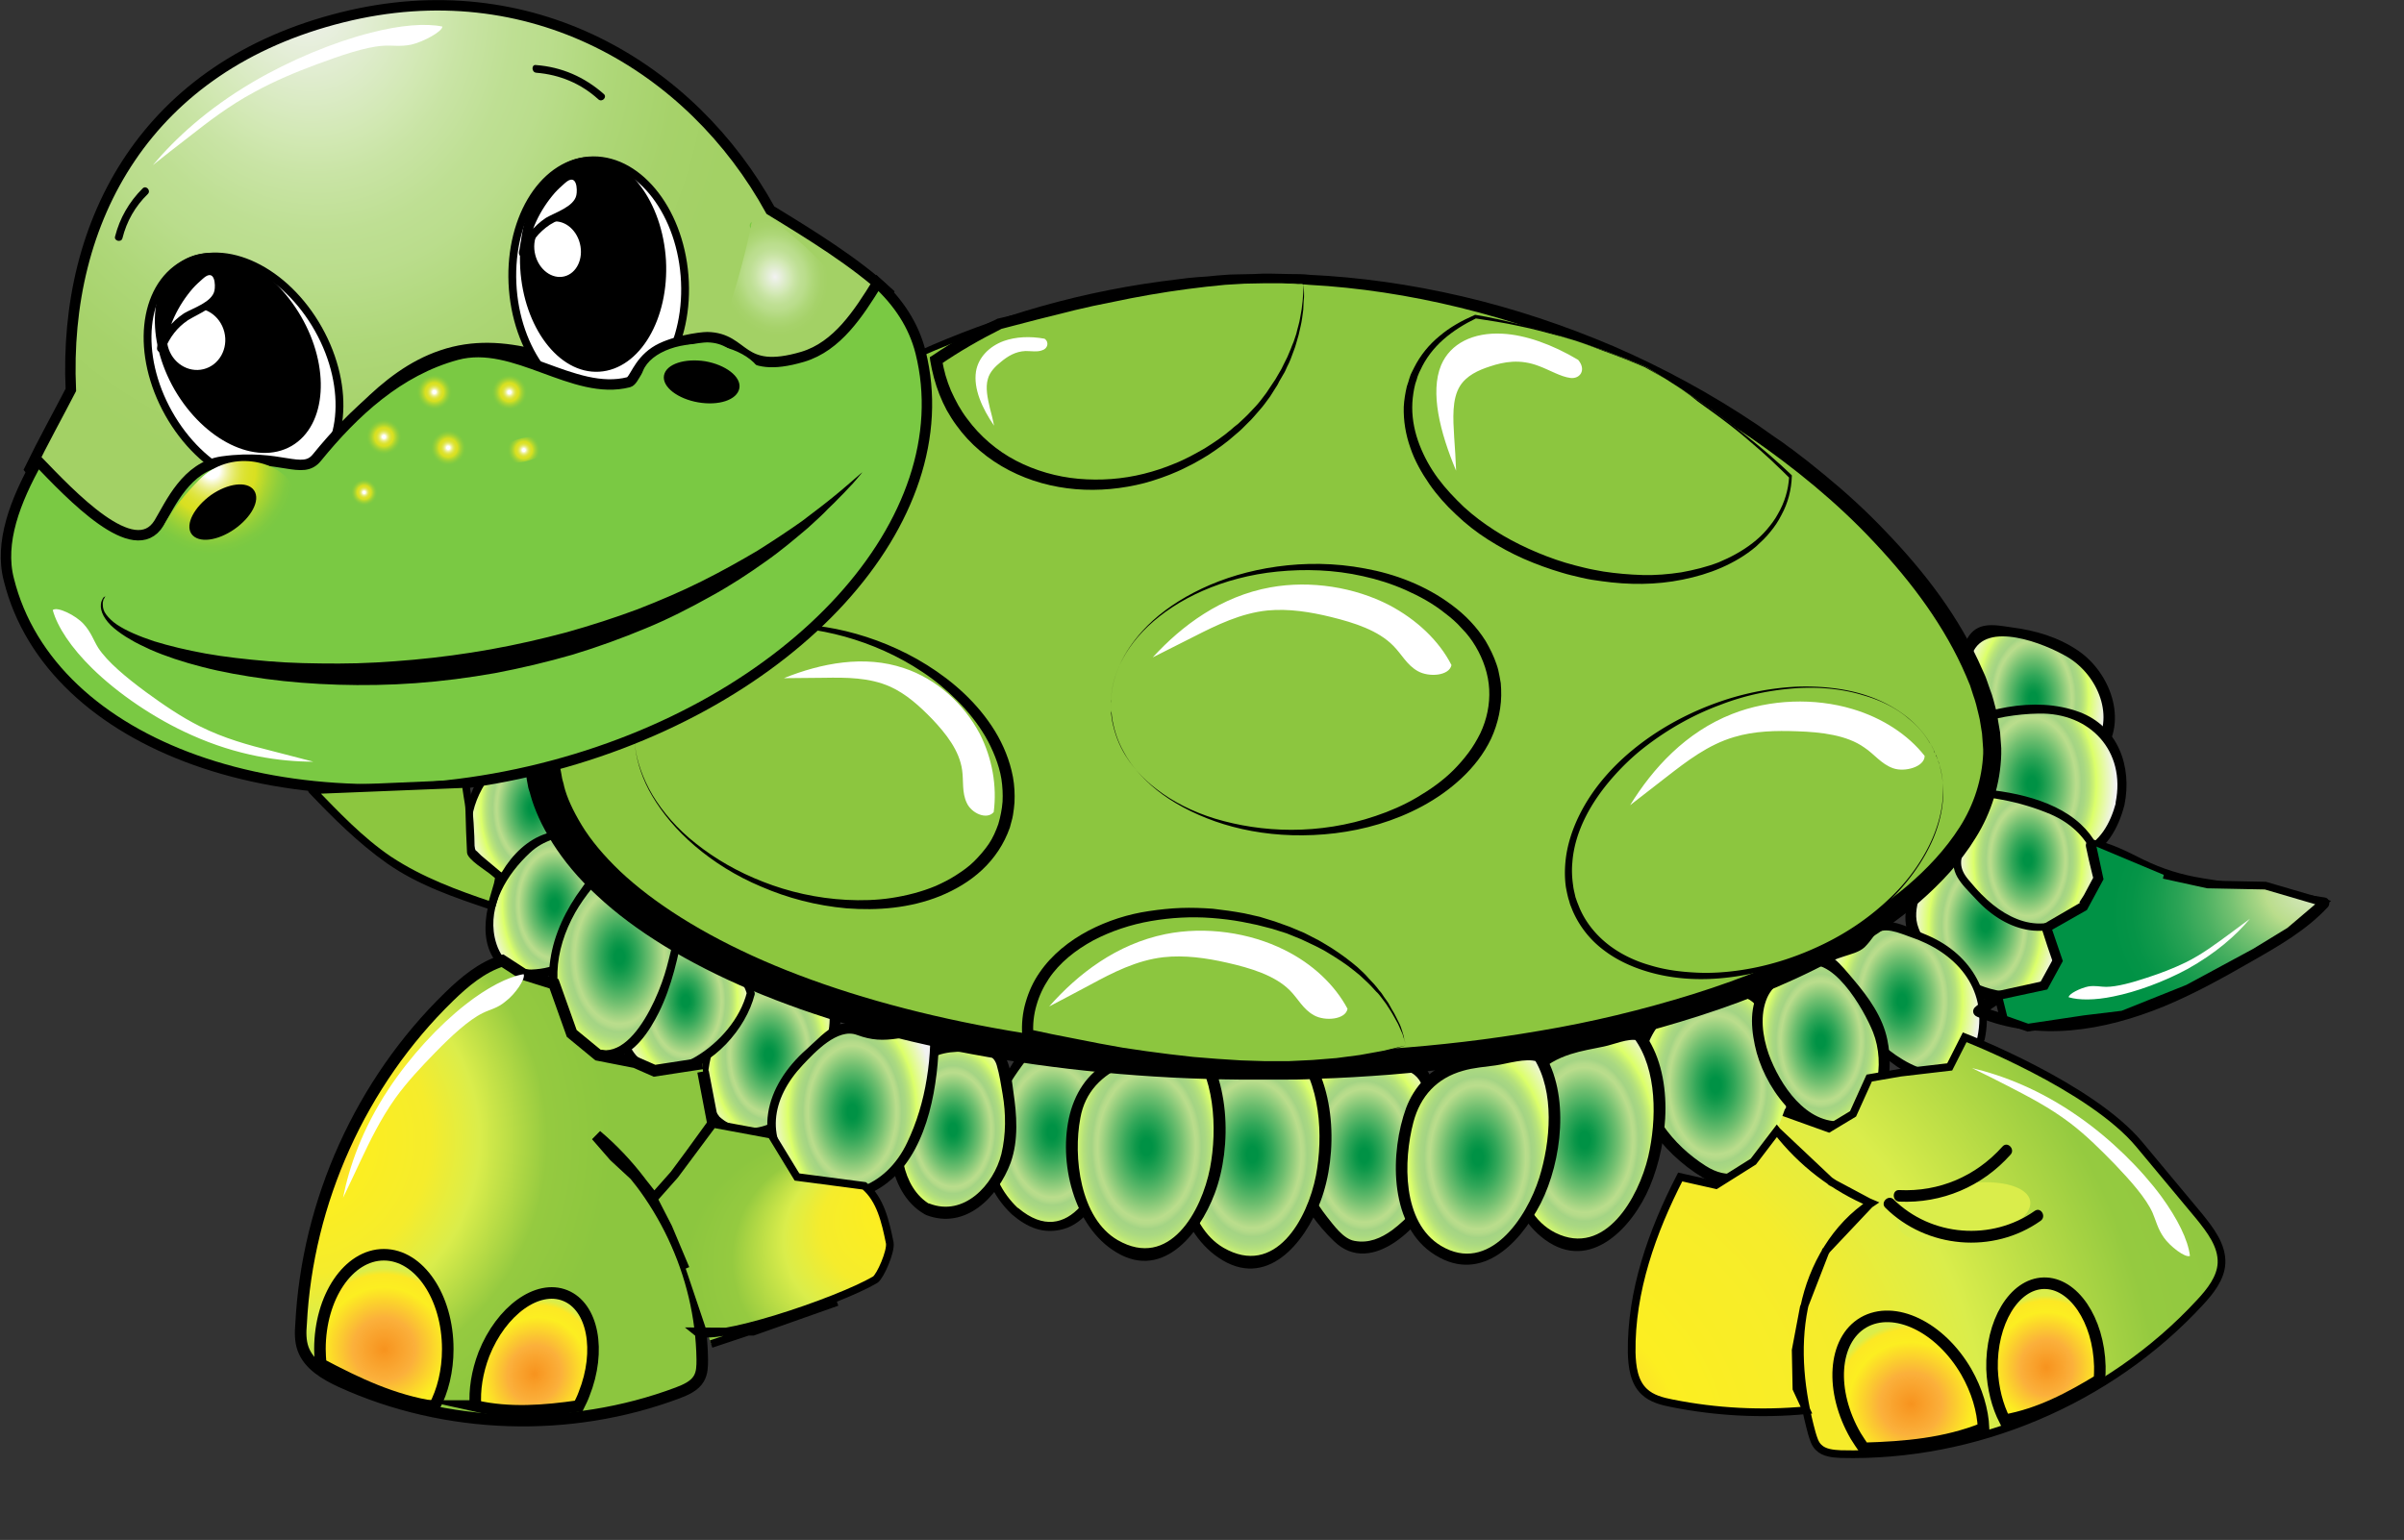
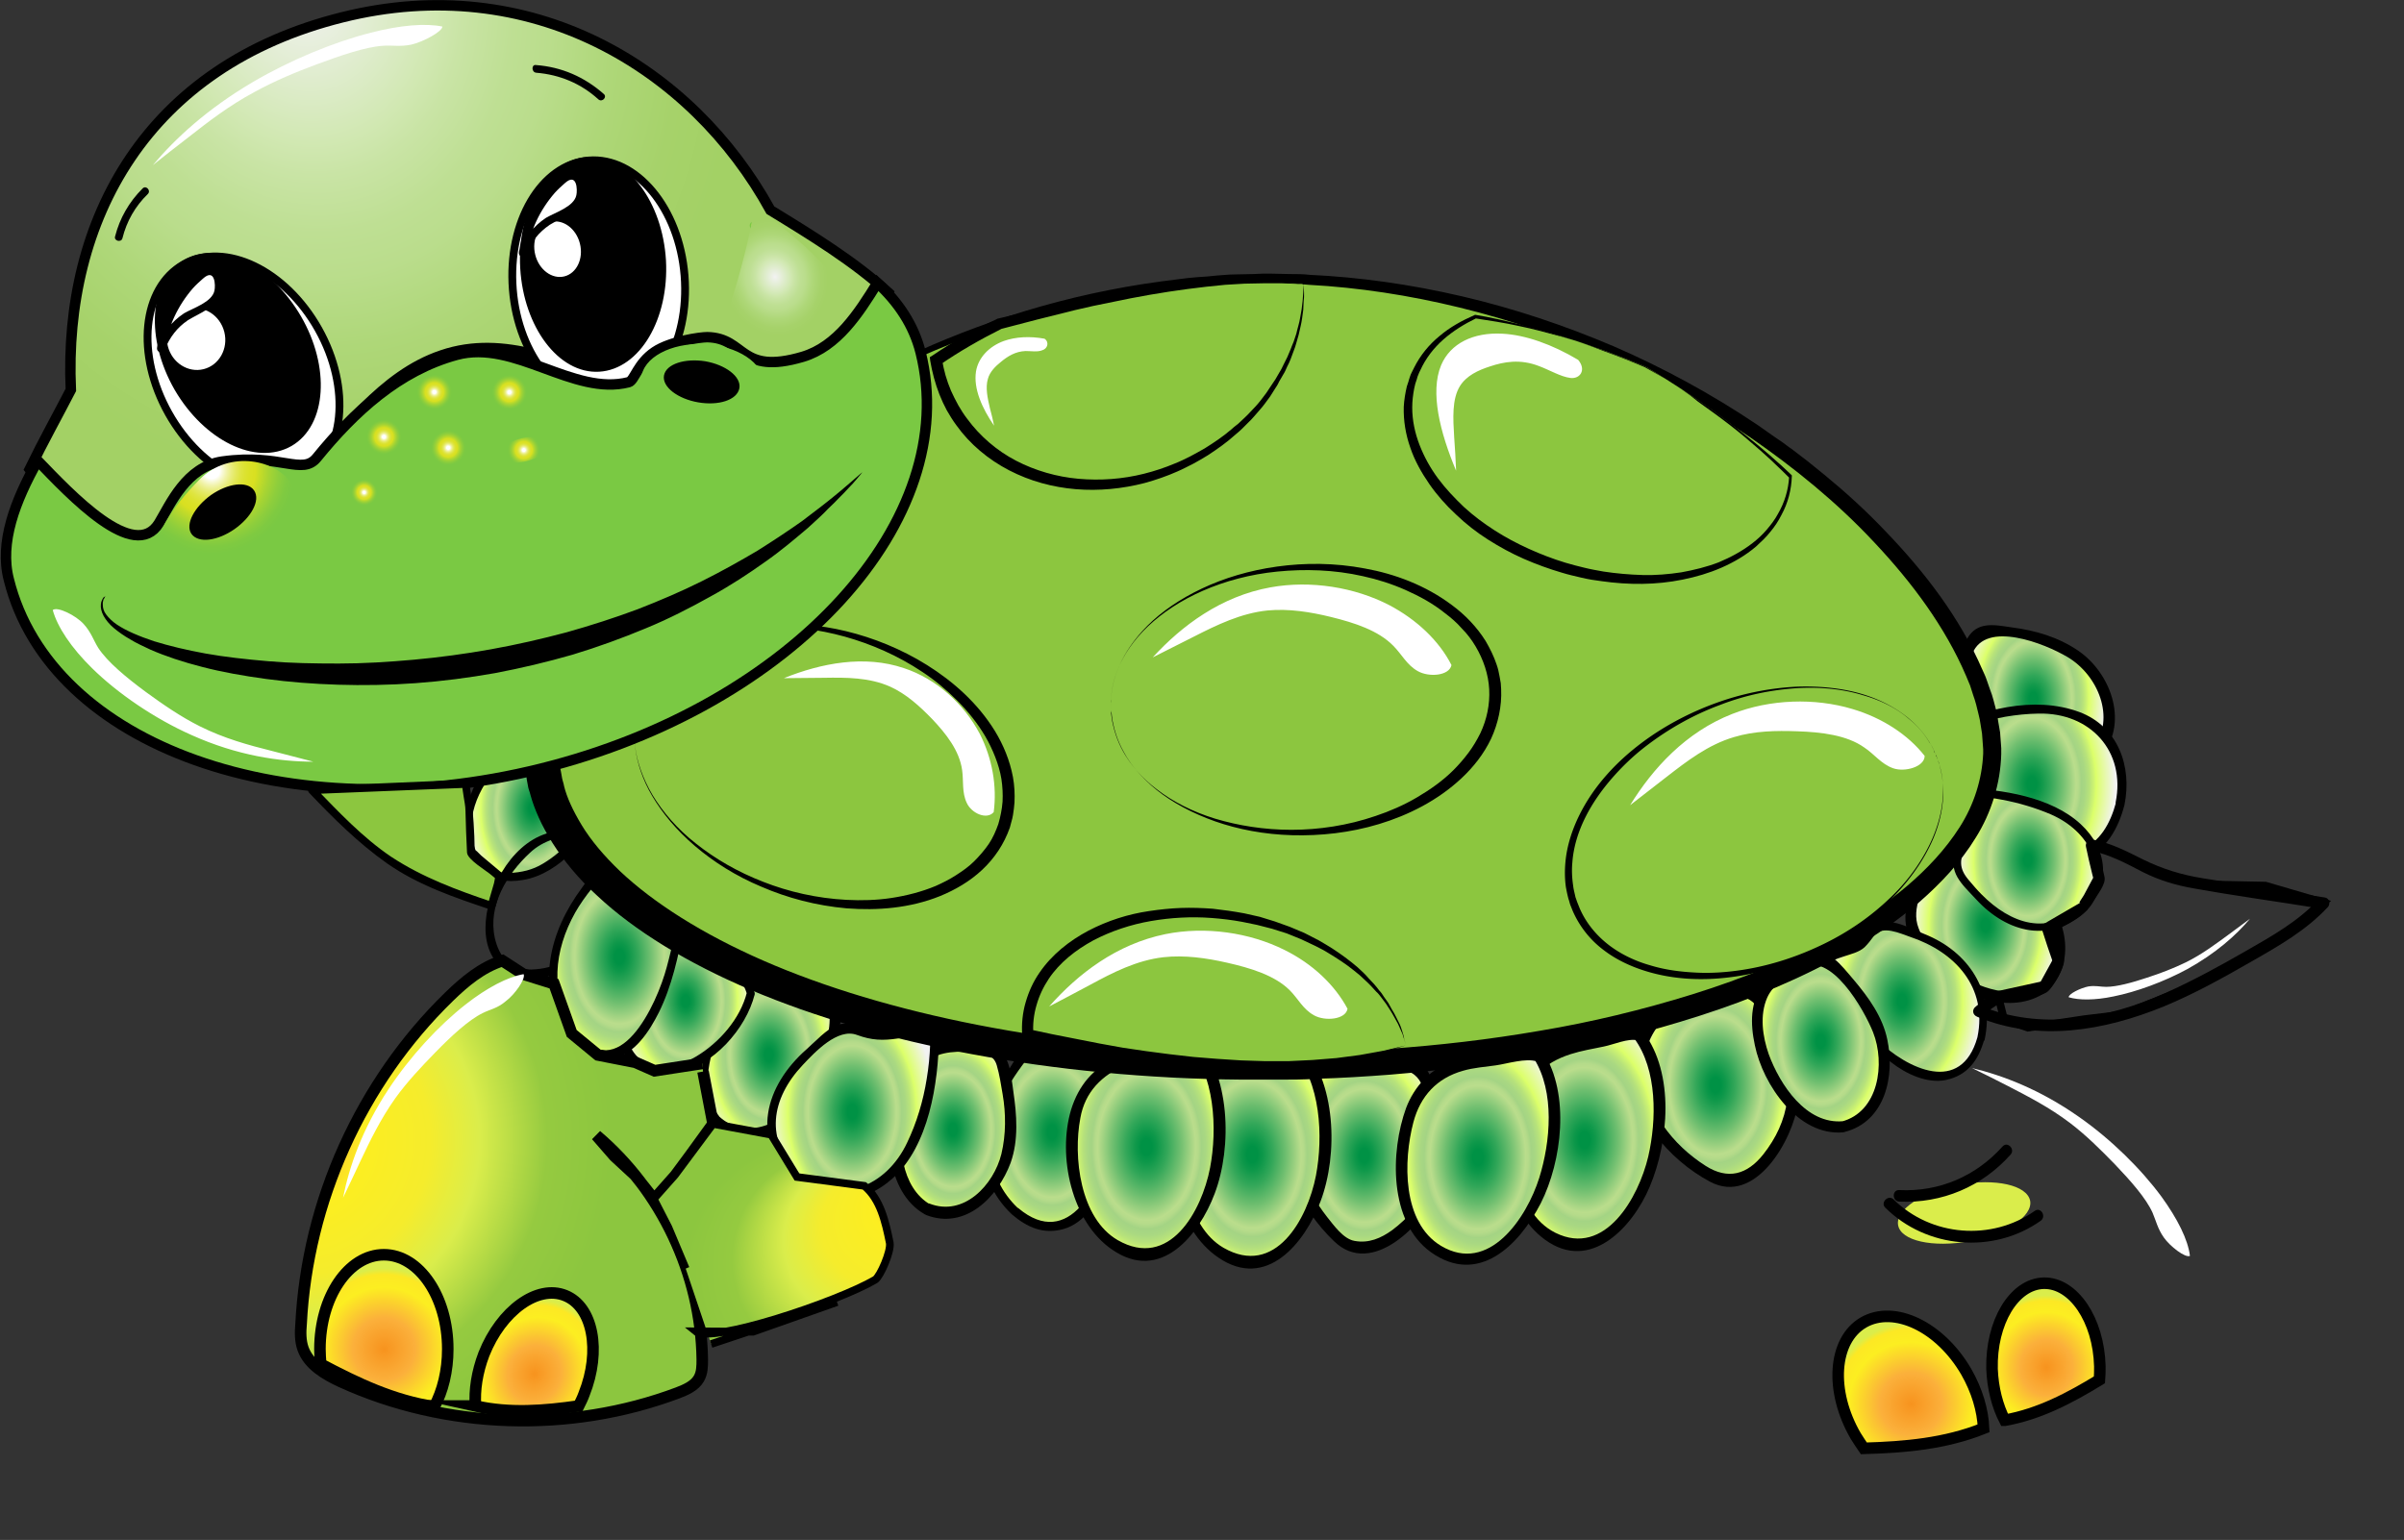
<svg xmlns="http://www.w3.org/2000/svg" viewBox="0 0 624.4 400.1">
  <rect x="0" y="0" width="624.4" height="400.1" fill="#333333" stroke="none" />
  <switch>
    <g>
      <radialGradient id="a" cx="273.277" cy="294.138" r="21.328" gradientTransform="matrix(-1 0 0 -1.5 546.555 735.346)" gradientUnits="userSpaceOnUse">
        <stop offset=".059" stop-color="#009245" />
        <stop offset=".115" stop-color="#0e984a" />
        <stop offset=".222" stop-color="#33a759" />
        <stop offset=".368" stop-color="#70bf70" />
        <stop offset=".529" stop-color="#badd8c" />
        <stop offset=".557" stop-color="#b5db8a" />
        <stop offset=".588" stop-color="#a7d585" />
        <stop offset=".594" stop-color="#a4d484" />
        <stop offset=".638" stop-color="#a9d882" />
        <stop offset=".689" stop-color="#b7e27b" />
        <stop offset=".743" stop-color="#cef471" />
        <stop offset=".77" stop-color="#dcff6a" />
        <stop offset="1" stop-color="#f2f2f2" />
      </radialGradient>
      <path fill="url(#a)" d="M263.6 314.7c2.4 2.2 5.3 3.8 8.2 4.1 4.7.4 9.3-2.9 12.2-7.5 2.9-4.6 4.4-10.5 5.3-16.3 1.3-8.1 1.5-16.4.8-24.7-4.4-3-9.7 2.5-14.6 1.4-2-.4-4-1.9-5.9-1.1-1 .4-1.8 1.4-2.5 2.4-3.2 4.2-6.4 8.4-8.5 13.5-2.2 5.1-3.2 11.2-1.9 16.9 1.1 4.7 3.7 8.5 6.9 11.3z" />
      <path d="M262.8 315.5c4 3.4 8.2 5.3 13.5 3.8 5.3-1.5 9.2-7.3 11.1-12.2 2.9-7.5 3.8-15.5 4.2-23.5.2-4.5 0-8.9-.4-13.3-.1-1.4-2-1.7-3.1-1.9-2.2-.5-4.7.6-6.7 1.3-1.6.6-3 1-4.7 1.1-2 .1-3.7-1.4-5.7-1.4-4.7 0-8.3 7.6-10.4 10.9-7.3 11.3-8 25.5 2.2 35.2 1 1 2.6-.6 1.6-1.6-8.7-8.3-8.6-19.5-3.5-29.8 2-4 4.9-7.8 7.7-11.3 2.1-2.7 4.7-.3 6.9 0 1.9.2 3.5-.1 5.3-.6 1.7-.5 3.3-1.2 5-1.6 4.6-1.2 3.6 5.1 3.7 7.3.2 6.2-.4 12.4-1.4 18.5-1.9 11.3-10.4 28.6-23.6 17.5-1.3-.9-2.8.7-1.7 1.6z" />
      <radialGradient id="b" cx="354.327" cy="300.245" r="21.803" gradientTransform="matrix(-1 0 0 -1.5 708.655 750.611)" gradientUnits="userSpaceOnUse">
        <stop offset=".059" stop-color="#009245" />
        <stop offset=".115" stop-color="#0e984a" />
        <stop offset=".222" stop-color="#33a759" />
        <stop offset=".368" stop-color="#70bf70" />
        <stop offset=".529" stop-color="#badd8c" />
        <stop offset=".557" stop-color="#b5db8a" />
        <stop offset=".588" stop-color="#a7d585" />
        <stop offset=".594" stop-color="#a4d484" />
        <stop offset=".638" stop-color="#a9d882" />
        <stop offset=".689" stop-color="#b7e27b" />
        <stop offset=".743" stop-color="#cef471" />
        <stop offset=".77" stop-color="#dcff6a" />
        <stop offset="1" stop-color="#f2f2f2" />
      </radialGradient>
      <path fill="url(#b)" d="M372.3 308.5c2.8-7.8.9-16.6-1-24.7-.7-2.9-1.7-6.2-4.4-7.1-1-.4-2-.3-3-.3-6.3.2-12.5.5-18.8.7-7 3.1-10.7 11.8-10.2 19.8s4.6 15.3 9.4 21.4c1.9 2.4 4.1 4.8 7 5.7 3.7 1.1 7.7-.7 10.9-3 4.5-3.2 8.2-7.4 10.1-12.5z" />
      <path d="M373.7 308.8c2.3-7.3 1.4-14.6-.2-22-1-4.9-2-10.9-7.7-12-3.5-.7-7.8.2-11.3.3-2.8.1-7.7-.7-10.1.5-5.1 2.5-8.1 6.9-9.9 12.2-4.1 12.2 3.3 26.4 12 34.7 9.9 9.6 23.6-4.7 27.2-13.7.7-1.7-2.1-2.5-2.8-.8-1.9 4.8-5.2 8.5-9.3 11.6-2.9 2.1-6.1 3.5-9.8 2.8-2.9-.5-5.4-4.1-7.1-6.2-6.1-7.8-10-17.6-7.3-27.5 1.2-4.2 4.8-10.1 9.7-10.3 5-.2 10-.4 15.1-.5 7.6-.3 7.8 5.8 9 11.6 1.3 6.3 1.7 12.5-.2 18.6-.7 1.8 2.2 2.5 2.7.7z" />
      <radialGradient id="c" cx="528.114" cy="181.559" r="18.748" gradientTransform="matrix(-1 0 0 -1.5 1056.229 453.898)" gradientUnits="userSpaceOnUse">
        <stop offset=".059" stop-color="#009245" />
        <stop offset=".115" stop-color="#0e984a" />
        <stop offset=".222" stop-color="#33a759" />
        <stop offset=".368" stop-color="#70bf70" />
        <stop offset=".529" stop-color="#badd8c" />
        <stop offset=".557" stop-color="#b5db8a" />
        <stop offset=".588" stop-color="#a7d585" />
        <stop offset=".594" stop-color="#a4d484" />
        <stop offset=".638" stop-color="#a9d882" />
        <stop offset=".689" stop-color="#b7e27b" />
        <stop offset=".743" stop-color="#cef471" />
        <stop offset=".77" stop-color="#dcff6a" />
        <stop offset="1" stop-color="#f2f2f2" />
      </radialGradient>
      <path fill="url(#c)" d="M544.9 195.2c1.7-1.9 2.6-4.4 2.9-7 .8-7.5-3.9-14.8-10.1-18.7-6.1-3.9-13.5-5-20.6-5.6-.9-.1-1.8-.1-2.7.2-1.4.6-2.2 2.2-2.8 3.7-2.1 4.8-4.2 10.1-2.7 15.2.8 2.7 2.5 5.1 4.4 7 5.3 5.4 12.5 8.8 19.9 9.1 4.2.3 8.8-.6 11.7-3.9z" />
      <path d="M546.2 195.9c6.6-8.7 1.9-21.2-6.5-26.9-5.2-3.5-11-5.2-17.2-6-4.7-.7-9-1.6-11.6 3-6 10.6-4.8 21.5 5.3 28.6 8.2 5.8 21.7 9.7 29.8 1.6 1.3-1.3-.7-3.4-2.1-2.1-6.3 6.3-16.7 3.5-23.6-.3-3.7-2.1-7-5.2-9.2-8.9-2.8-4.7-.7-10.5 1.2-15.1 3.5-8.7 18.8-2.6 24.7.9 7.9 4.7 12.6 15.8 6.7 23.7-1.2 1.6 1.4 3 2.5 1.5z" />
      <radialGradient id="d" cx="515.674" cy="240.352" r="19.052" gradientTransform="matrix(-1 0 0 -1.5 1031.349 600.88)" gradientUnits="userSpaceOnUse">
        <stop offset=".059" stop-color="#009245" />
        <stop offset=".115" stop-color="#0e984a" />
        <stop offset=".222" stop-color="#33a759" />
        <stop offset=".368" stop-color="#70bf70" />
        <stop offset=".529" stop-color="#badd8c" />
        <stop offset=".557" stop-color="#b5db8a" />
        <stop offset=".588" stop-color="#a7d585" />
        <stop offset=".594" stop-color="#a4d484" />
        <stop offset=".638" stop-color="#a9d882" />
        <stop offset=".689" stop-color="#b7e27b" />
        <stop offset=".743" stop-color="#cef471" />
        <stop offset=".77" stop-color="#dcff6a" />
        <stop offset="1" stop-color="#f2f2f2" />
      </radialGradient>
      <path fill="url(#d)" d="M531.1 256.2c1.9-1.7 3-4.1 3.6-6.6 1.6-7.4-2.3-15.2-8-19.8-5.7-4.6-12.9-6.6-19.9-8-.9-.2-1.8-.3-2.7-.1-1.5.4-2.4 2-3.2 3.4-2.6 4.5-5.2 9.6-4.3 14.8.5 2.8 1.9 5.3 3.6 7.5 4.7 6 11.5 10.2 18.8 11.4 4.2.7 8.9.3 12.1-2.6z" />
      <path d="M532.1 257.2c7.8-8.3 4-20.3-3.3-27.5-4.1-4-9.8-6.2-15.2-7.8-3.7-1.1-9.8-3.6-12.7.4-3.3 4.6-5.8 10.2-6 15.9-.2 5.8 4.4 11.1 8.4 14.7 7.3 6.6 20.3 11.1 28.8 4.3 1.5-1.2-.6-3.2-2.1-2.1-6.7 5.3-16.4 1.4-22.6-2.7-4-2.7-7.4-6.8-9.1-11.3-2-5.2 1.4-10.9 3.8-15.3 3.6-6.5 18.3 1.4 22.5 4.2 7.8 5.2 12.6 17.5 5.5 25.1-1.4 1.4.7 3.5 2 2.1z" />
      <radialGradient id="e" cx="247.519" cy="293.505" r="18.656" gradientTransform="matrix(-1 0 0 -1.5 495.039 733.762)" gradientUnits="userSpaceOnUse">
        <stop offset=".059" stop-color="#009245" />
        <stop offset=".115" stop-color="#0e984a" />
        <stop offset=".222" stop-color="#33a759" />
        <stop offset=".368" stop-color="#70bf70" />
        <stop offset=".529" stop-color="#badd8c" />
        <stop offset=".557" stop-color="#b5db8a" />
        <stop offset=".588" stop-color="#a7d585" />
        <stop offset=".594" stop-color="#a4d484" />
        <stop offset=".638" stop-color="#a9d882" />
        <stop offset=".689" stop-color="#b7e27b" />
        <stop offset=".743" stop-color="#cef471" />
        <stop offset=".77" stop-color="#dcff6a" />
        <stop offset="1" stop-color="#f2f2f2" />
      </radialGradient>
      <path fill="url(#e)" d="M241 314.3c2.2 1.1 4.8 1.2 7.2.7 7-1.6 12-8.6 13.6-16 1.6-7.4.2-15.1-1.5-22.5-.2-.9-.5-1.9-1.1-2.6-1-1.2-2.7-1.5-4.2-1.7-5-.5-10.4-1-14.5 2-2.2 1.6-3.8 4.1-4.9 6.6-3.2 7-3.9 15.3-1.9 22.9 1.1 4.4 3.4 8.7 7.3 10.6z" />
      <path d="M240.6 315.7c10.2 3.9 18.6-4.7 21.9-13.6 2.1-5.9 1.6-12.5.7-18.5-.7-5-1-11.2-6.7-12.6-4.2-1-10.2-1.2-14.2.6-5.1 2.4-7.6 6.9-9.4 12-3.6 9.9-2.9 26.1 7.3 31.9 1.6.9 3.1-1.6 1.5-2.5-7.8-4.5-8.5-15.9-7.2-23.8.7-4.3 2.3-8.6 5-12.1 3-3.8 8-4 12.5-3.8 2.5.1 6 .2 6.9 3.5.7 2.4 1.1 5 1.5 7.4.9 5.2.9 10.5-.3 15.6-2 8.1-9.8 16.4-18.7 12.9-1.8-.5-2.5 2.3-.8 3z" />
      <radialGradient id="f" cx="199.731" cy="274.055" r="19.053" gradientTransform="matrix(-1 0 0 -1.5 399.461 685.137)" gradientUnits="userSpaceOnUse">
        <stop offset=".059" stop-color="#009245" />
        <stop offset=".115" stop-color="#0e984a" />
        <stop offset=".222" stop-color="#33a759" />
        <stop offset=".368" stop-color="#70bf70" />
        <stop offset=".529" stop-color="#badd8c" />
        <stop offset=".557" stop-color="#b5db8a" />
        <stop offset=".588" stop-color="#a7d585" />
        <stop offset=".594" stop-color="#a4d484" />
        <stop offset=".638" stop-color="#a9d882" />
        <stop offset=".689" stop-color="#b7e27b" />
        <stop offset=".743" stop-color="#cef471" />
        <stop offset=".77" stop-color="#dcff6a" />
        <stop offset="1" stop-color="#f2f2f2" />
      </radialGradient>
      <path fill="url(#f)" d="M185.6 291c1.7 1.9 4 3 6.4 3.5 7.1 1.3 14.2-3.2 18.3-9.4 4.1-6.2 5.6-13.9 6.6-21.4.1-1 .2-1.9-.1-2.8-.5-1.6-2-2.5-3.3-3.2-4.4-2.5-9.3-5-14.2-3.9-2.6.6-4.9 2.3-6.9 4.2-5.5 5.3-9.1 12.7-9.9 20.5-.4 4.3.2 9.3 3.1 12.5z" />
      <path d="M184.6 292c8.2 7.9 19.7 3.1 25.9-4.7 3.8-4.8 5.6-11 6.8-16.9.8-3.8 2.8-10-1-12.8-4.4-3.2-9.8-5.7-15.3-5.6-5.2 0-10 4.7-12.9 8.6-6.3 8.5-10.7 22.2-3.5 31.4 1.2 1.5 3.2-.6 2.1-2.1-5.3-6.8-2.3-17.2 1.4-24.1 2.1-3.9 5.3-7.3 9-9.7 5.1-3.2 11.2.2 15.7 2.7 6.4 3.5-.3 19.4-2.9 24.1-4.3 7.9-15.5 14.4-23.3 7-1.3-1.2-3.4.8-2 2.1z" />
      <radialGradient id="g" cx="325.25" cy="299.951" r="24.009" gradientTransform="matrix(-1 0 0 -1.5 650.5 749.876)" gradientUnits="userSpaceOnUse">
        <stop offset=".059" stop-color="#009245" />
        <stop offset=".115" stop-color="#0e984a" />
        <stop offset=".222" stop-color="#33a759" />
        <stop offset=".368" stop-color="#70bf70" />
        <stop offset=".529" stop-color="#badd8c" />
        <stop offset=".557" stop-color="#b5db8a" />
        <stop offset=".588" stop-color="#a7d585" />
        <stop offset=".594" stop-color="#a4d484" />
        <stop offset=".638" stop-color="#a9d882" />
        <stop offset=".689" stop-color="#b7e27b" />
        <stop offset=".743" stop-color="#cef471" />
        <stop offset=".77" stop-color="#dcff6a" />
        <stop offset="1" stop-color="#f2f2f2" />
      </radialGradient>
      <path fill="url(#g)" d="M336.9 272c-.6-.3-1.3-.1-2 .1-3.7 1.2-7.3 2.5-11 3.7-4.2 1.4-8.6 2.9-11.9 6.1-5.5 5.4-6.5 14.3-5.6 22.2.8 6.8 2.9 13.8 7.5 18.6 4.6 4.9 12.2 7 17.8 3.6 2.5-1.5 4.4-3.8 6-6.3 8.8-13.7 8.9-33.1.2-47-.3-.3-.6-.8-1-1z" />
      <path d="M337.3 270.6c-2.9-.4-5.6 1.1-8.3 2-3.8 1.3-7.8 2.4-11.5 4.1-6.1 2.9-9.8 7.2-11.8 13.6-3.6 12 .1 29.2 10.7 36.4 12.5 8.6 22.5-3.7 26.6-14.6 4.6-12.2 4.1-31.1-5.2-41.2-1.3-1.4-3.3.7-2.1 2.1 7.4 8 8 22.4 6.1 32.4-2.2 11.4-10.6 26.5-24 18.8-9.8-5.7-11.6-21.7-9.7-31.7 1.2-6.8 5.6-11.2 11.8-13.8 2.6-1.1 5.3-1.9 7.9-2.7 2.3-.8 6.1-2.9 8.5-2.6 2.1.3 2.8-2.5 1-2.8z" />
      <radialGradient id="h" cx="297.812" cy="297.949" r="24.009" gradientTransform="matrix(-1 0 0 -1.5 595.624 744.872)" gradientUnits="userSpaceOnUse">
        <stop offset=".059" stop-color="#009245" />
        <stop offset=".115" stop-color="#0e984a" />
        <stop offset=".222" stop-color="#33a759" />
        <stop offset=".368" stop-color="#70bf70" />
        <stop offset=".529" stop-color="#badd8c" />
        <stop offset=".557" stop-color="#b5db8a" />
        <stop offset=".588" stop-color="#a7d585" />
        <stop offset=".594" stop-color="#a4d484" />
        <stop offset=".638" stop-color="#a9d882" />
        <stop offset=".689" stop-color="#b7e27b" />
        <stop offset=".743" stop-color="#cef471" />
        <stop offset=".77" stop-color="#dcff6a" />
        <stop offset="1" stop-color="#f2f2f2" />
      </radialGradient>
      <path fill="url(#h)" d="M309.5 270c-.6-.3-1.3-.1-2 .1-3.7 1.2-7.3 2.5-11 3.7-4.2 1.4-8.6 2.9-11.9 6.1-5.5 5.4-6.5 14.3-5.6 22.2.8 6.8 2.9 13.8 7.5 18.6 4.6 4.9 12.2 7 17.8 3.6 2.5-1.5 4.4-3.8 6-6.3 8.8-13.7 8.9-33.1.2-47-.3-.3-.6-.8-1-1z" />
      <path d="M309.8 268.6c-2.9-.4-5.6 1.1-8.3 2-3.8 1.3-7.8 2.4-11.5 4.1-6.1 2.9-9.8 7.2-11.8 13.6-3.6 12 .1 29.2 10.7 36.4 12.5 8.6 22.5-3.7 26.6-14.6 4.6-12.2 4.1-31.1-5.2-41.2-1.3-1.4-3.3.7-2.1 2.1 7.4 8 8 22.4 6.1 32.4-2.2 11.4-10.6 26.5-24 18.8-9.8-5.7-11.6-21.7-9.7-31.7 1.2-6.8 5.6-11.2 11.8-13.8 2.6-1.1 5.3-1.9 7.9-2.7 2.3-.8 6.1-2.9 8.5-2.6 2.1.3 2.9-2.5 1-2.8z" />
      <radialGradient id="i" cx="138.337" cy="210.01" r="17.502" gradientTransform="matrix(-1 0 0 -1.5 276.674 525.024)" gradientUnits="userSpaceOnUse">
        <stop offset=".059" stop-color="#009245" />
        <stop offset=".115" stop-color="#0e984a" />
        <stop offset=".222" stop-color="#33a759" />
        <stop offset=".368" stop-color="#70bf70" />
        <stop offset=".529" stop-color="#badd8c" />
        <stop offset=".557" stop-color="#b5db8a" />
        <stop offset=".588" stop-color="#a7d585" />
        <stop offset=".594" stop-color="#a4d484" />
        <stop offset=".638" stop-color="#a9d882" />
        <stop offset=".689" stop-color="#b7e27b" />
        <stop offset=".743" stop-color="#cef471" />
        <stop offset=".77" stop-color="#dcff6a" />
        <stop offset="1" stop-color="#f2f2f2" />
      </radialGradient>
      <path fill="url(#i)" d="M155.2 208.2c0-.6-.3-1.1-.6-1.5-1.6-2.4-3.3-4.8-4.9-7.2-1.9-2.8-3.9-5.6-6.5-6.9-4.4-2.2-9.3.6-13.3 4.5-3.4 3.3-6.5 7.7-7.9 13.3-1.3 5.5-.4 12.3 2.9 15.4 1.5 1.3 3.2 1.9 5 2.2 9.7 1.4 20-6.2 25-18.5.2-.5.3-.9.3-1.3z" />
      <path d="M156.2 207.9c-.5-2.3-2.4-4.2-3.7-6.1-1.7-2.4-3.3-4.8-5.1-7.1-3-3.6-7-4.6-11.3-3.2-9.5 3.1-15.7 15.2-15.7 24.5 0 9.5 6.7 14.2 15.6 12.6 9.3-1.6 18-11.4 20.2-20.3.3-1.3-1.7-1.9-2-.6-1.7 6.9-7.3 13.2-13.2 16.7-2.6 1.6-5.6 2.3-8.7 2.4-5.5.2-8.4-3.3-9.5-8.3-1.8-8.4 3.2-16.5 9.1-22 1.8-1.7 3.8-2.8 6.2-3.6 4.4-1.4 7.5 2.5 9.7 5.5 2 2.7 5.6 6.5 6.4 9.8.3 1.6 2.3 1.1 2-.3z" />
      <radialGradient id="j" cx="144.014" cy="235.03" r="17.502" gradientTransform="matrix(-1 0 0 -1.5 288.028 587.575)" gradientUnits="userSpaceOnUse">
        <stop offset=".059" stop-color="#009245" />
        <stop offset=".115" stop-color="#0e984a" />
        <stop offset=".222" stop-color="#33a759" />
        <stop offset=".368" stop-color="#70bf70" />
        <stop offset=".529" stop-color="#badd8c" />
        <stop offset=".557" stop-color="#b5db8a" />
        <stop offset=".588" stop-color="#a7d585" />
        <stop offset=".594" stop-color="#a4d484" />
        <stop offset=".638" stop-color="#a9d882" />
        <stop offset=".689" stop-color="#b7e27b" />
        <stop offset=".743" stop-color="#cef471" />
        <stop offset=".77" stop-color="#dcff6a" />
        <stop offset="1" stop-color="#f2f2f2" />
      </radialGradient>
-       <path fill="url(#j)" d="M160.9 233.2c0-.6-.3-1.1-.6-1.5-1.6-2.4-3.3-4.8-4.9-7.2-1.9-2.8-3.9-5.6-6.5-6.9-4.4-2.2-9.3.6-13.3 4.5-3.4 3.3-6.5 7.7-7.9 13.3-1.3 5.5-.4 12.3 2.9 15.4 1.5 1.3 3.2 1.9 5 2.2 9.7 1.4 20-6.2 25-18.5.1-.4.3-.8.3-1.3z" />
      <path d="M161.9 233c-.5-2.3-2.4-4.2-3.7-6.1-1.7-2.4-3.3-4.8-5.1-7.1-3-3.6-7-4.6-11.3-3.2-9.5 3.1-15.7 15.2-15.7 24.5 0 9.5 6.7 14.2 15.6 12.6 9.3-1.6 18-11.4 20.2-20.3.3-1.3-1.7-1.9-2-.6-1.7 6.9-7.3 13.2-13.2 16.7-2.6 1.6-5.6 2.3-8.7 2.4-5.5.2-8.4-3.3-9.5-8.3-1.8-8.4 3.2-16.5 9.1-22 1.8-1.7 3.8-2.8 6.2-3.6 4.4-1.4 7.5 2.5 9.7 5.5 2 2.7 5.6 6.5 6.4 9.8.3 1.5 2.3 1 2-.3z" />
      <radialGradient id="k" cx="178.075" cy="260.051" r="17.502" gradientTransform="matrix(-1 0 0 -1.5 356.15 650.127)" gradientUnits="userSpaceOnUse">
        <stop offset=".059" stop-color="#009245" />
        <stop offset=".115" stop-color="#0e984a" />
        <stop offset=".222" stop-color="#33a759" />
        <stop offset=".368" stop-color="#70bf70" />
        <stop offset=".529" stop-color="#badd8c" />
        <stop offset=".557" stop-color="#b5db8a" />
        <stop offset=".588" stop-color="#a7d585" />
        <stop offset=".594" stop-color="#a4d484" />
        <stop offset=".638" stop-color="#a9d882" />
        <stop offset=".689" stop-color="#b7e27b" />
        <stop offset=".743" stop-color="#cef471" />
        <stop offset=".77" stop-color="#dcff6a" />
        <stop offset="1" stop-color="#f2f2f2" />
      </radialGradient>
      <path fill="url(#k)" d="M194.9 258.3c0-.6-.3-1.1-.6-1.5-1.6-2.4-3.3-4.8-4.9-7.2-1.9-2.8-3.9-5.6-6.5-6.9-4.4-2.2-9.3.6-13.3 4.5-3.4 3.3-6.5 7.7-7.9 13.3-1.3 5.5-.4 12.3 2.9 15.4 1.5 1.3 3.2 1.9 5 2.2 9.7 1.4 20-6.2 25-18.5.2-.5.3-.9.3-1.3z" />
      <path d="M196 258c-.5-2.3-2.4-4.2-3.7-6.1-1.7-2.4-3.3-4.8-5.1-7.1-3-3.6-7-4.6-11.3-3.2-9.5 3.1-15.7 15.2-15.7 24.5 0 9.5 6.7 14.2 15.6 12.6 9.3-1.6 18-11.4 20.2-20.3.3-1.3-1.7-1.9-2-.6-1.7 6.9-7.3 13.2-13.2 16.7-2.6 1.6-5.6 2.3-8.7 2.4-5.5.2-8.4-3.3-9.5-8.3-1.8-8.4 3.2-16.5 9.1-22 1.8-1.7 3.8-2.8 6.2-3.6 4.4-1.4 7.5 2.5 9.7 5.5 2 2.7 5.6 6.5 6.4 9.8.2 1.6 2.3 1 2-.3z" />
      <radialGradient id="l" cx="527.749" cy="203.72" r="21.681" gradientTransform="matrix(-1 0 0 -1.5 1055.497 509.3)" gradientUnits="userSpaceOnUse">
        <stop offset=".059" stop-color="#009245" />
        <stop offset=".115" stop-color="#0e984a" />
        <stop offset=".222" stop-color="#33a759" />
        <stop offset=".368" stop-color="#70bf70" />
        <stop offset=".529" stop-color="#badd8c" />
        <stop offset=".557" stop-color="#b5db8a" />
        <stop offset=".588" stop-color="#a7d585" />
        <stop offset=".594" stop-color="#a4d484" />
        <stop offset=".638" stop-color="#a9d882" />
        <stop offset=".689" stop-color="#b7e27b" />
        <stop offset=".743" stop-color="#cef471" />
        <stop offset=".77" stop-color="#dcff6a" />
        <stop offset="1" stop-color="#f2f2f2" />
      </radialGradient>
      <path fill="url(#l)" d="M550.8 208.8c.8-3.4 1-7.2.1-10.7-1.6-5.6-6-9.9-11-12-4.9-2.1-10.3-2.1-15.4-1.5-7.1.8-14 2.9-20.4 6.1-.7 6 5.8 10.5 7 16.5.5 2.4.1 5.2 1.5 7.2.7 1 1.9 1.6 2.9 2.2 4.7 2.5 9.4 5 14.4 6s10.4.5 14.4-2.6c3.3-2.6 5.4-6.8 6.5-11.2z" />
      <path d="M551.8 209.1c2-9.9-1.6-20.3-11.7-24.1-11.9-4.4-25.7-.6-36.6 4.7-.4.2-.6.6-.6 1-.2 7 6.3 11.3 7.2 18 .3 2.1.1 4.8 1.6 6.5 2.5 2.6 6.2 4 9.4 5.6 6.2 2.9 12.8 4.5 19.5 2.5 6.4-1.9 9.7-8.3 11.2-14.2.4-1.4-1.8-2-2.2-.6-1.5 5.5-4.1 10.3-9.6 12.6-5.7 2.4-12.4.1-17.7-2.3-2.1-1-4.2-2.1-6.3-3.2-3.2-1.7-3.4-5.3-3.9-8.4-.4-3.3-2.6-6.2-4.3-8.8-1.3-2-2.4-4-2.7-6.4-.2-1.6 6.1-3.1 7.4-3.6 5.4-1.9 11.2-2.9 17-3 13.4-.3 22.7 9.8 20 23.1-.1 1.5 2.1 2.1 2.3.6z" />
      <radialGradient id="m" cx="494.016" cy="260.103" r="20.446" gradientTransform="matrix(-1 0 0 -1.5 988.032 650.259)" gradientUnits="userSpaceOnUse">
        <stop offset=".059" stop-color="#009245" />
        <stop offset=".115" stop-color="#0e984a" />
        <stop offset=".222" stop-color="#33a759" />
        <stop offset=".368" stop-color="#70bf70" />
        <stop offset=".529" stop-color="#badd8c" />
        <stop offset=".557" stop-color="#b5db8a" />
        <stop offset=".588" stop-color="#a7d585" />
        <stop offset=".594" stop-color="#a4d484" />
        <stop offset=".638" stop-color="#a9d882" />
        <stop offset=".689" stop-color="#b7e27b" />
        <stop offset=".743" stop-color="#cef471" />
        <stop offset=".77" stop-color="#dcff6a" />
        <stop offset="1" stop-color="#f2f2f2" />
      </radialGradient>
      <path fill="url(#m)" d="M514.5 269.7c-.7 3-2 5.8-4.1 7.6-3.3 2.9-8.3 3-12.8 1.2s-8.5-5.3-12-9.1c-4.9-5.3-9.3-11.3-12.7-17.8 1.8-4.7 8.4-3.6 11.6-7.1 1.3-1.4 2.1-3.6 3.9-4.1 1-.2 2 .1 3 .4 4.4 1.3 8.9 2.7 13 5.3 4.1 2.6 8 6.5 9.7 11.4 1.4 4.1 1.4 8.4.4 12.2z" />
      <path d="M513.6 269.5c-4.2 15-18.2 8.3-26.1.6-3.5-3.5-6.6-7.5-9.4-11.6-1.3-1.9-2.4-3.8-3.6-5.8-1.5-2.6 3-3.7 4.4-4.2 1.8-.6 4-1.1 5.4-2.4.9-.9 1.6-1.8 2.4-2.9 2.1-3 7-.6 9.4.2 11.7 3.9 20.2 13.1 17.5 26.1-.3 1.3 1.7 1.8 1.9.5 2.6-12.3-4.1-22.7-15.6-27.3-4-1.6-10.3-5.3-14.1-1.7-.8.7-1.5 2.1-2.1 2.9-1.2 1.6-3.5 2.1-5.3 2.7-1.9.6-3.6 1.3-5.1 2.6-3.8 3.2 2.1 8.9 4 11.7 3.9 5.6 8.5 10.9 13.9 15.1 3.8 3 9.3 5.6 14.2 4.6 5.7-1.2 8.5-5.2 10-10.6.4-1.2-1.5-1.8-1.8-.5z" />
      <radialGradient id="n" cx="221.355" cy="288.871" r="21.648" gradientTransform="matrix(-1 0 0 -1.5 442.71 722.178)" gradientUnits="userSpaceOnUse">
        <stop offset=".059" stop-color="#009245" />
        <stop offset=".115" stop-color="#0e984a" />
        <stop offset=".222" stop-color="#33a759" />
        <stop offset=".368" stop-color="#70bf70" />
        <stop offset=".529" stop-color="#badd8c" />
        <stop offset=".557" stop-color="#b5db8a" />
        <stop offset=".588" stop-color="#a7d585" />
        <stop offset=".594" stop-color="#a4d484" />
        <stop offset=".638" stop-color="#a9d882" />
        <stop offset=".689" stop-color="#b7e27b" />
        <stop offset=".743" stop-color="#cef471" />
        <stop offset=".77" stop-color="#dcff6a" />
        <stop offset="1" stop-color="#f2f2f2" />
      </radialGradient>
      <path fill="url(#n)" d="M206.9 305.8c2.6 2.3 5.7 4.1 9.1 4.7 5.4 1 11.1-1.4 15-5.2 3.9-3.8 6.3-8.8 8.1-14 2.4-7.1 3.7-14.6 3.7-22-4.8-3.3-11.5 1-17.1-.6-2.3-.6-4.4-2.2-6.7-1.7-1.2.3-2.2 1-3.2 1.8-4.1 3.3-8.3 6.7-11.4 11-3.1 4.3-5 9.7-4.1 14.9.7 4.4 3.3 8.2 6.6 11.1z" />
      <path d="M206.1 306.6c8.1 6.8 17.7 6.7 25.7-.4 9.5-8.5 11.9-24.8 12.1-36.8 0-.4-.2-.8-.6-1-6.1-3.3-12.5 1-18.7-1.2-2.6-.9-4.4-1.8-7.1-.9-2.9 1.1-5.7 4.3-8 6.3-10.8 9.5-14.7 23.4-3.4 34 1.1 1 2.7-.6 1.6-1.6-9.3-8.7-7.4-19.6.8-28.3 3.2-3.4 9.1-9.7 14.1-7.8 3.8 1.4 6.7 1.5 10.7.9 1.6-.2 8.3-1.9 8.3 1.5-.1 3-.4 6-.9 9-.9 5.7-2.6 11.4-5.1 16.6-5.3 11.3-17.6 16.7-27.9 8.1-1.1-.9-2.7.7-1.6 1.6z" />
      <radialGradient id="o" cx="526.694" cy="223.443" r="18.309" gradientTransform="matrix(-1 0 0 -1.5 1053.389 558.607)" gradientUnits="userSpaceOnUse">
        <stop offset=".059" stop-color="#009245" />
        <stop offset=".115" stop-color="#0e984a" />
        <stop offset=".222" stop-color="#33a759" />
        <stop offset=".368" stop-color="#70bf70" />
        <stop offset=".529" stop-color="#badd8c" />
        <stop offset=".557" stop-color="#b5db8a" />
        <stop offset=".588" stop-color="#a7d585" />
        <stop offset=".594" stop-color="#a4d484" />
        <stop offset=".638" stop-color="#a9d882" />
        <stop offset=".689" stop-color="#b7e27b" />
        <stop offset=".743" stop-color="#cef471" />
        <stop offset=".77" stop-color="#dcff6a" />
        <stop offset="1" stop-color="#f2f2f2" />
      </radialGradient>
      <path fill="url(#o)" d="M541.3 235.7c2-2.1 3.5-4.6 4-7.4.8-4.5-1.2-9.2-4.5-12.4s-7.6-5.3-12-6.8c-6.1-2.1-12.5-3.2-18.9-3.3-2.8 3.9.9 9.5-.5 14.1-.5 1.9-1.9 3.6-1.5 5.5.2 1 .9 1.8 1.6 2.6 2.9 3.5 5.8 7 9.5 9.6 3.7 2.6 8.3 4.3 12.8 3.6 3.7-.7 7-2.8 9.5-5.5z" />
      <path d="M542 236.4c6.3-7.2 5.4-15.8-1.6-22.3-7.7-7.1-20.5-9-30.5-9.4-.3 0-.7.2-.8.5-2.7 5.1.9 10.5-1.1 15.7-2.1 5.8 1.4 8.6 5.3 12.8 8.1 8.8 19.6 11.6 28.7 2.7.9-.9-.5-2.2-1.4-1.4-8.5 8.5-18.4 5-25.9-2.6-1.2-1.2-2.3-2.5-3.4-3.8-2.6-3.1-2.2-5.1-1-8.5.9-2.4.1-5.4-.3-7.8-.5-2.9 0-5.6 3.4-5.4 2.2.1 4.5.5 6.7.9 4.3.8 8.6 2.1 12.6 3.8 9.7 4.2 15.8 14.4 7.9 23.5-.8.8.5 2.2 1.4 1.3z" />
      <g>
        <radialGradient id="p" cx="160.915" cy="248.591" r="21.909" gradientTransform="matrix(-1 0 0 -1.5 321.83 621.476)" gradientUnits="userSpaceOnUse">
          <stop offset=".059" stop-color="#009245" />
          <stop offset=".115" stop-color="#0e984a" />
          <stop offset=".222" stop-color="#33a759" />
          <stop offset=".368" stop-color="#70bf70" />
          <stop offset=".529" stop-color="#badd8c" />
          <stop offset=".557" stop-color="#b5db8a" />
          <stop offset=".588" stop-color="#a7d585" />
          <stop offset=".594" stop-color="#a4d484" />
          <stop offset=".638" stop-color="#a9d882" />
          <stop offset=".689" stop-color="#b7e27b" />
          <stop offset=".743" stop-color="#cef471" />
          <stop offset=".77" stop-color="#dcff6a" />
          <stop offset="1" stop-color="#f2f2f2" />
        </radialGradient>
        <path fill="url(#p)" d="M148.2 268.4c1.9 2.7 4.2 4.8 6.8 5.6 4.2 1.2 8.7-1.6 12-6s5.5-10.3 7.1-16.3c2.3-8.3 3.7-17 4.2-25.8-3.6-3.8-9 1.1-13.3-.7-1.7-.7-3.3-2.6-5.2-2-1 .3-1.8 1.2-2.6 2.1-3.4 3.9-6.9 7.9-9.6 12.9-2.7 5-4.5 11.3-4.1 17.4.4 4.9 2.3 9.4 4.7 12.8z" />
        <path d="M147.2 268.9c3.1 4.1 6.6 6.9 11.9 6.1 5.7-.9 9.7-7.3 12-11.9 3.4-6.8 5.1-14.7 6.5-22.1.7-3.8 1.1-7.6 1.5-11.5.3-3.2.8-4.5-2.2-6-1.6-.8-3.6-.3-5.3 0-1.5.3-2.9.7-4.4.8-2.2.1-3.8-1.9-5.8-2.4-4.1-1.1-8.3 6.1-10.2 8.7-8.5 11.4-12.2 25.8-4 38.3.8 1.2 2.7.1 1.9-1.1-6.4-9.7-5.2-20.9.3-30.7 2.5-4.4 6-8.4 9.4-12.1 1.7-1.8 7.2 1.9 9.9 1.4 1.9-.3 3.7-.8 5.6-1.1 4.3-.5 2.6 6 2.4 7.9-.7 6.1-1.9 12.1-3.5 18-2.6 9.8-12.6 31.6-24 16.5-.9-1-2.8.1-2 1.2z" />
      </g>
      <g>
        <radialGradient id="q" cx="445.578" cy="281.952" r="22.665" gradientTransform="matrix(-1 0 0 -1.5 891.155 704.88)" gradientUnits="userSpaceOnUse">
          <stop offset=".059" stop-color="#009245" />
          <stop offset=".115" stop-color="#0e984a" />
          <stop offset=".222" stop-color="#33a759" />
          <stop offset=".368" stop-color="#70bf70" />
          <stop offset=".529" stop-color="#badd8c" />
          <stop offset=".557" stop-color="#b5db8a" />
          <stop offset=".588" stop-color="#a7d585" />
          <stop offset=".594" stop-color="#a4d484" />
          <stop offset=".638" stop-color="#a9d882" />
          <stop offset=".689" stop-color="#b7e27b" />
          <stop offset=".743" stop-color="#cef471" />
          <stop offset=".77" stop-color="#dcff6a" />
          <stop offset="1" stop-color="#f2f2f2" />
        </radialGradient>
        <path fill="url(#q)" d="M465.6 286.3c.8-8.3-3.2-16.3-7-23.6-1.4-2.6-3.2-5.5-6-5.7-1-.1-2 .2-3 .6-6 1.9-12 3.9-18 5.8-6 4.9-7.5 14.3-5 21.9s8.2 13.5 14.4 18.1c2.4 1.8 5.2 3.5 8.2 3.5 3.9 0 7.3-2.8 9.8-5.9 3.4-4.1 6-9.2 6.6-14.7z" />
        <path d="M467 286.3c.4-7.6-2.2-14.4-5.6-21.2-2.2-4.5-4.6-10-10.4-9.5-3.6.3-7.5 2.3-10.9 3.4-2.6.9-7.6 1.4-9.6 3.3-4.3 3.8-6.1 8.9-6.5 14.5-1 12.7 9.6 24.6 20.1 30.2 11.9 6.4 21.6-11 22.9-20.4.2-1.8-2.6-2.6-2.8-.8-.7 5.3-2.9 9.9-6.2 14.1-4.2 5.3-9.2 6.7-15 3-8.5-5.4-15.6-14.4-16-24.7-.2-4.8 1.5-9.4 4.7-12.9 1.5-1.6 5.5-2.2 7.6-2.9 3-1 6-1.9 9-2.9 7.3-2.4 9 3.4 11.6 8.7 2.8 5.7 4.7 11.6 4.4 18.1-.3 1.9 2.6 1.9 2.7 0z" />
      </g>
      <g>
        <radialGradient id="r" cx="472.935" cy="270.544" r="19.629" gradientTransform="matrix(-1 0 0 -1.5 945.87 676.36)" gradientUnits="userSpaceOnUse">
          <stop offset=".059" stop-color="#009245" />
          <stop offset=".115" stop-color="#0e984a" />
          <stop offset=".222" stop-color="#33a759" />
          <stop offset=".368" stop-color="#70bf70" />
          <stop offset=".529" stop-color="#badd8c" />
          <stop offset=".557" stop-color="#b5db8a" />
          <stop offset=".588" stop-color="#a7d585" />
          <stop offset=".594" stop-color="#a4d484" />
          <stop offset=".638" stop-color="#a9d882" />
          <stop offset=".689" stop-color="#b7e27b" />
          <stop offset=".743" stop-color="#cef471" />
          <stop offset=".77" stop-color="#dcff6a" />
          <stop offset="1" stop-color="#f2f2f2" />
        </radialGradient>
        <path fill="url(#r)" d="M478.7 292.7c2.4-.4 4.6-1.8 6.3-3.7 5-5.4 5.5-14.2 2.9-21.3s-7.7-12.7-13.1-17.8c-.7-.6-1.4-1.3-2.3-1.6-1.5-.4-3 .3-4.4 1.1-4.4 2.5-9.2 5.3-11 10.2-1 2.6-1 5.6-.6 8.4 1 7.7 4.8 15.1 10.5 20.1 3.3 3.1 7.5 5.3 11.7 4.6z" />
        <path d="M479.1 294.1c10.6-2.7 13.1-14.6 11.1-24-1.2-5.9-4.9-11-8.7-15.5-3.2-3.7-6.8-8.9-12.2-7.2-3.9 1.2-8.8 4.8-11.2 8-3.6 4.9-3.5 10.5-2.3 16.2 2.1 10.2 11.2 23.6 22.9 22.6 1.9-.2 1.9-3.1 0-2.9-9.6.9-16.4-9.5-19.3-17.4-1.6-4.6-2.4-10.1-.4-14.7 1.6-3.6 5.5-5.8 8.7-7.7 7.8-4.6 16.5 10.9 18.8 16.7 3.2 8.1 1.5 20.7-8.2 23.2-1.8.4-1 3.2.8 2.7z" />
      </g>
      <g>
        <radialGradient id="s" cx="411.515" cy="296.188" r="23.71" gradientTransform="matrix(-1 0 0 -1.5 823.03 740.47)" gradientUnits="userSpaceOnUse">
          <stop offset=".059" stop-color="#009245" />
          <stop offset=".115" stop-color="#0e984a" />
          <stop offset=".222" stop-color="#33a759" />
          <stop offset=".368" stop-color="#70bf70" />
          <stop offset=".529" stop-color="#badd8c" />
          <stop offset=".557" stop-color="#b5db8a" />
          <stop offset=".588" stop-color="#a7d585" />
          <stop offset=".594" stop-color="#a4d484" />
          <stop offset=".638" stop-color="#a9d882" />
          <stop offset=".689" stop-color="#b7e27b" />
          <stop offset=".743" stop-color="#cef471" />
          <stop offset=".77" stop-color="#dcff6a" />
          <stop offset="1" stop-color="#f2f2f2" />
        </radialGradient>
        <path fill="url(#s)" d="M425.6 269c-.6-.4-1.3-.2-2-.1-3.8.8-7.5 1.7-11.3 2.5-4.4 1-8.9 2-12.4 4.8-6 4.8-7.8 13.5-7.7 21.5.1 6.9 1.5 14 5.6 19.3s11.4 8.3 17.4 5.5c2.6-1.2 4.7-3.3 6.5-5.6 10.1-12.7 12-32 4.8-46.7-.3-.4-.5-.9-.9-1.2z" />
        <path d="M426 267.6c-2.8-.7-5.7.6-8.4 1.1-4.6 1-9.3 1.9-13.7 3.5-6 2.3-9.5 7.2-11.5 13.1-4.1 11.9-1.7 29.1 8.9 36.8 11.8 8.6 22.8-3.3 27.2-13.8 4.9-11.6 6.5-29.3-1.6-40.1-1.1-1.5-3.6 0-2.5 1.5 6.1 8.2 5.9 21.3 3.7 30.8-2.5 10.6-11.2 26.2-24.1 19.8-11-5.5-11.6-22.5-9.2-32.8 1.6-7.1 6.3-11.4 13.1-13.6 2.8-.9 5.8-1.4 8.7-2 2.5-.5 6.3-2.2 8.7-1.6 1.7.6 2.5-2.2.7-2.7z" />
      </g>
      <g>
        <radialGradient id="t" cx="383.869" cy="300.684" r="23.485" gradientTransform="matrix(-1 0 0 -1.5 767.738 751.71)" gradientUnits="userSpaceOnUse">
          <stop offset=".059" stop-color="#009245" />
          <stop offset=".115" stop-color="#0e984a" />
          <stop offset=".222" stop-color="#33a759" />
          <stop offset=".368" stop-color="#70bf70" />
          <stop offset=".529" stop-color="#badd8c" />
          <stop offset=".557" stop-color="#b5db8a" />
          <stop offset=".588" stop-color="#a7d585" />
          <stop offset=".594" stop-color="#a4d484" />
          <stop offset=".638" stop-color="#a9d882" />
          <stop offset=".689" stop-color="#b7e27b" />
          <stop offset=".743" stop-color="#cef471" />
          <stop offset=".77" stop-color="#dcff6a" />
          <stop offset="1" stop-color="#f2f2f2" />
        </radialGradient>
        <path fill="url(#t)" d="M399.6 274.2c-.6-.4-1.3-.3-2-.3-3.8.5-7.6 1-11.4 1.6-4.4.6-9 1.3-12.7 3.8-6.3 4.3-8.8 12.8-9.2 20.8-.4 6.9.5 14.1 4.2 19.7s10.8 9.2 16.9 6.9c2.7-1 4.9-3 6.9-5.1 11-11.9 14.3-30.9 8.1-46.2-.2-.4-.4-.9-.8-1.2z" />
        <path d="M400 272.8c-2.6-.9-5.8.2-8.5.5-4.7.6-9.4 1.1-13.9 2.4-5.9 1.7-10.3 6.6-12.4 12.2-4.1 11.3-4.5 29.5 6.4 37.4 12.3 8.8 22.9-1.6 28.6-12.7 5.5-10.9 7.6-28.3.7-39.1-1-1.6-3.5-.1-2.5 1.5 5.5 8.7 4.3 21.7 1.4 31-3.3 10.5-13.1 25.1-25.5 17.7-10.2-6.1-9.8-22.2-7.2-32.1 1.8-6.8 6.1-11.5 12.9-13.4 2.7-.8 5.7-1 8.5-1.4 2.9-.4 7.9-2 10.7-1 1.8.5 2.6-2.4.8-3z" />
      </g>
      <g>
        <path fill="#8CC63F" d="M140.6 195.2c0 45.2 84.3 81.9 188.4 81.9s188.4-36.7 188.4-81.9S433.1 72.4 329 72.4 140.6 150 140.6 195.2z" />
        <path d="M145.2 195s0 .9.1 2.6c0 .4 0 .9.1 1.5.1.5.2.9.3 1.4.1.5.2 1.1.3 1.7.1.6.4 1.3.5 2 .7 2.9 2.3 6.4 4.6 10.2 2.3 3.8 5.7 7.9 10 12 8.7 8.2 21.4 16.3 37.2 23.2 15.8 6.9 34.7 12.6 55.7 16.7s44.2 6.7 68.8 7.1c1.5 0 3.1 0 4.6.1H332.1c3.1 0 6.3 0 9.5-.1 6.3-.1 12.7-.4 19.1-.9 12.9-.9 26-2.4 39.3-4.7 13.2-2.2 26.5-5.4 39.7-9.5 13.1-4.1 26.1-9.3 38.3-16.2 6.1-3.5 11.9-7.3 17.2-11.8 5.3-4.5 10.1-9.6 13.8-15.4 3.7-5.8 5.8-12.4 6.1-19.1v-.6-.5l-.1-1.4c-.1-.9-.1-1.8-.2-2.7l-.4-2.5-.2-1.2c-.1-.4-.2-.8-.3-1.3-.4-1.7-.8-3.4-1.4-5l-.8-2.5c-.3-.8-.7-1.6-1-2.4-5.5-12.9-14.2-24.5-23.9-34.8-9.7-10.4-20.8-19.4-32.4-27.4-11.7-7.9-23.9-14.8-36.6-20.4-12.7-5.6-25.6-10-38.7-13.2-13.1-3.2-26.2-5.2-39.1-5.9-1.6-.2-3.2-.1-4.8-.2-1.6 0-3.2-.1-4.8-.1h-4.8c-1.6 0-3.2.1-4.8.1-1.6 0-3.2.2-4.7.2-1.6.1-3.1.2-4.7.3-1.6.1-3.1.3-4.7.4-1.5.2-3.1.3-4.6.5-24.5 3-47.1 10.1-66.7 19.1-19.6 9-36.4 19.9-49.9 31.1-6.8 5.6-12.7 11.3-17.9 16.9-5.2 5.6-9.5 11.1-13.1 16.3-3.6 5.2-6.3 10.2-8.4 14.6-.5 1.1-1 2.2-1.4 3.2-.5 1-.8 2.1-1.1 3.1-.3 1-.7 1.9-.9 2.8-.2.9-.5 1.8-.7 2.6-.5 1.6-.6 3.1-.9 4.4l-.3 1.8c0 .5-.1 1-.1 1.5-.1 1.7-.2 2.6-.2 2.6l4.7-.2zm-4.6.2s0-.9.1-2.6c0-.4 0-.9.1-1.5 0-.5.2-1.1.3-1.8.2-1.3.3-2.8.8-4.4.2-.8.4-1.7.7-2.6.2-.9.6-1.8.9-2.8.4-1 .7-2 1.1-3.1.4-1 .9-2.1 1.4-3.3 2-4.5 4.7-9.5 8.2-14.7 3.5-5.2 7.8-10.8 12.9-16.5 5.1-5.6 11.1-11.4 17.8-17.1 13.4-11.4 30.2-22.5 49.8-31.8 19.6-9.3 42.3-16.6 67-19.9 1.5-.2 3.1-.4 4.7-.6 1.6-.2 3.1-.4 4.7-.5 1.6-.1 3.2-.2 4.8-.4 1.6-.1 3.2-.3 4.8-.3 1.6 0 3.2-.1 4.8-.1l2.4-.1h2.4c1.6 0 3.2.1 4.9.1 1.6 0 3.3 0 4.9.2 13.1.6 26.4 2.5 39.7 5.6 13.3 3.1 26.5 7.5 39.4 13 12.9 5.6 25.4 12.4 37.3 20.4l4.4 3.1 2.2 1.5c.7.5 1.4 1.1 2.2 1.6l4.3 3.3 4.2 3.4c5.6 4.6 11 9.5 16 14.8 10.1 10.5 19.2 22.3 25.1 35.9.4.9.8 1.7 1.1 2.6l.9 2.6c.7 1.7 1.1 3.6 1.6 5.4.1.5.3.9.3 1.4l.2 1.4.5 2.9c.1.9.1 1.8.2 2.7l.1 1.4v1.5c-.2 7.7-2.6 15.3-6.6 21.7-3.9 6.4-9.1 11.9-14.6 16.7-5.6 4.8-11.6 8.9-17.9 12.6-12.5 7.2-25.8 12.7-39.2 17-13.4 4.3-26.9 7.7-40.4 10.1-13.4 2.5-26.8 4.1-39.9 5.2-6.5.5-13 .9-19.5 1.1-3.2.2-6.4.2-9.5.2h-9.5c-25-.2-48.7-2.6-70.2-6.6-21.5-4-41-9.7-57.5-16.7s-30.2-15.4-39.9-24.5c-9.9-9-15.3-18.9-17.3-26.1-.2-.9-.6-1.7-.7-2.6-.2-.9-.3-1.7-.4-2.4-.1-.7-.3-1.5-.3-2.1 0-.5-.1-1-.1-1.5-.1-1.7-.2-2.6-.2-2.6l4.5-.2z" />
      </g>
      <g>
        <radialGradient id="u" cx="218.04" cy="208.363" r="94.191" fx="187.081" fy="119.405" gradientTransform="rotate(18.377 190.423 227.818)" gradientUnits="userSpaceOnUse">
          <stop offset=".064" stop-color="#fbb03b" />
          <stop offset=".217" stop-color="#fcee21" />
          <stop offset=".428" stop-color="#f5ec2c" />
          <stop offset=".584" stop-color="#daed4b" />
          <stop offset=".797" stop-color="#95ca40" />
          <stop offset="1" stop-color="#8cc63f" />
        </radialGradient>
        <path fill="url(#u)" d="M166 183c-6 18.1 10.4 39.7 36.6 48.4s52.3 1.1 58.3-16.9-10.4-39.7-36.6-48.4S172 165 166 183z" />
        <path d="M166 183s-.1.3-.2.7c-.1.2-.2.5-.3.9-.1.4-.2.8-.3 1.3-.4 1.9-.7 4.8-.2 8.4.5 3.6 1.9 7.9 4.5 12.3 2.6 4.3 6.4 8.8 11.3 12.6 4.9 3.9 10.7 7.3 17.4 9.9 6.6 2.6 14 4.3 21.7 4.7 3.8.2 7.8.1 11.7-.5 3.9-.6 7.8-1.6 11.4-3.1 1.8-.8 3.6-1.7 5.3-2.8 1.7-1.1 3.3-2.2 4.7-3.6 1.4-1.4 2.7-2.9 3.8-4.5 1.1-1.6 1.9-3.5 2.5-5.2l.4-1.5c.1-.5.2-.9.3-1.4.2-.9.3-1.9.4-2.9.1-2 0-3.9-.3-5.9-.3-1.9-.9-3.9-1.6-5.7-.7-1.8-1.6-3.7-2.6-5.4-2-3.4-4.5-6.5-7.3-9.3-2.8-2.8-5.8-5.3-9-7.4-6.4-4.3-13.4-7.3-20.2-9.2-6.9-1.9-13.6-2.7-19.9-2.5-6.2.2-11.9 1.5-16.6 3.4-4.7 1.9-8.4 4.5-11 7.1-2.6 2.6-4 5.1-4.9 6.9-.2.4-.4.8-.5 1.2l-.3.9c-.1.4-.2.6-.2.6zm0 0s.1-.2.3-.7c.1-.2.2-.5.3-.9.2-.3.3-.7.5-1.2.8-1.8 2.3-4.3 4.9-6.9 2.5-2.6 6.2-5.3 10.9-7.3s10.4-3.4 16.7-3.8c6.3-.4 13.2.1 20.2 1.8s14.3 4.6 21 8.8c6.7 4.2 13.1 9.8 17.6 17.1 2.2 3.6 3.9 7.7 4.7 12 .4 2.2.5 4.4.4 6.6-.1 1.1-.2 2.2-.4 3.3-.1.5-.2 1.1-.4 1.7l-.4 1.5c-1.5 4.3-4 8-7.2 11s-7 5.2-10.9 6.8c-7.9 3.2-16.4 3.8-24.3 3.2-7.9-.7-15.4-2.7-22.1-5.6-6.7-2.8-12.5-6.5-17.3-10.6-4.8-4.1-8.5-8.6-11.1-13-2.6-4.4-3.9-8.7-4.4-12.4-.5-3.6-.1-6.5.2-8.5.1-.5.2-.9.3-1.3.1-.4.2-.7.3-.9.1-.4.2-.7.2-.7z" />
      </g>
      <g>
        <radialGradient id="v" cx="330.582" cy="169.839" r="94.191" fx="299.623" fy="80.881" gradientTransform="rotate(-3.097 831.565 -252.87) scale(1)" gradientUnits="userSpaceOnUse">
          <stop offset=".064" stop-color="#fbb03b" />
          <stop offset=".217" stop-color="#fcee21" />
          <stop offset=".428" stop-color="#f5ec2c" />
          <stop offset=".584" stop-color="#daed4b" />
          <stop offset=".797" stop-color="#95ca40" />
          <stop offset="1" stop-color="#8cc63f" />
        </radialGradient>
        <path fill="url(#v)" d="M288.5 184.5c1 19 24.2 33.2 51.8 31.7 27.6-1.5 49.1-18.1 48-37.1s-24.2-33.2-51.8-31.7c-27.5 1.5-49 18.1-48 37.1z" />
        <path d="M288.5 184.5s0 .3.1.8c0 .3.1.6.1.9.1.4.1.8.2 1.3.4 1.9 1.1 4.7 2.9 7.9 1.8 3.2 4.7 6.7 8.7 9.7 4 3.1 9.2 5.8 15.1 7.6 6 1.8 12.7 2.9 19.8 2.9 7.1 0 14.6-1.1 21.9-3.6 3.6-1.2 7.3-2.8 10.7-4.8 3.4-2 6.7-4.3 9.5-7.1 1.4-1.4 2.7-2.9 3.9-4.5 1.2-1.6 2.2-3.3 3.1-5.1 1.7-3.6 2.5-7.5 2.3-11.4-.2-3.9-1.5-7.7-3.5-11.1-1-1.7-2.2-3.3-3.6-4.7-1.3-1.5-2.8-2.8-4.4-4-3.1-2.5-6.6-4.4-10.2-6-3.6-1.6-7.4-2.8-11.1-3.6-7.5-1.7-15.1-1.9-22.2-1.2s-13.7 2.5-19.4 5c-5.7 2.5-10.5 5.7-14.2 9.2-3.7 3.5-6.2 7.3-7.6 10.6-1.5 3.4-1.9 6.2-2 8.2 0 .5-.1.9-.1 1.3V184.5zm0 0v-.8-.9c0-.4 0-.8.1-1.3.1-1.9.5-4.8 2-8.2 1.4-3.4 3.9-7.2 7.5-10.8 3.6-3.6 8.4-6.9 14.1-9.6 5.7-2.7 12.3-4.7 19.5-5.7 7.2-1 14.9-1 22.8.5 7.8 1.4 15.8 4.4 22.6 9.5 3.4 2.5 6.5 5.7 8.8 9.4 1.1 1.9 2.1 3.9 2.8 6 .4 1.1.6 2.1.8 3.2.1.6.2 1.1.3 1.7l.1 1.6c.2 4.4-.8 8.9-2.6 12.8-1.9 4-4.6 7.4-7.7 10.3-6.2 5.8-13.8 9.6-21.4 11.9-7.6 2.3-15.3 3.1-22.6 2.9-7.2-.2-14-1.5-20-3.6-5.9-2.1-11.1-4.9-15.1-8.1-4-3.2-6.9-6.7-8.6-9.9-1.8-3.2-2.5-6-2.9-8-.1-.5-.1-.9-.2-1.3 0-.4-.1-.7-.1-.9-.2-.4-.2-.7-.2-.7z" />
      </g>
      <g>
        <radialGradient id="w" cx="297.491" cy="86.425" r="94.191" fx="266.531" fy="-2.533" gradientTransform="matrix(.373 1.18 -1.039 .263 291.147 -282.203)" gradientUnits="userSpaceOnUse">
          <stop offset=".064" stop-color="#fbb03b" />
          <stop offset=".217" stop-color="#fcee21" />
          <stop offset=".428" stop-color="#f5ec2c" />
          <stop offset=".584" stop-color="#daed4b" />
          <stop offset=".797" stop-color="#95ca40" />
          <stop offset="1" stop-color="#8cc63f" />
        </radialGradient>
        <path fill="url(#w)" d="M338.2 73.8c-26.4-2.3-53 4-78.6 10.4-5.7 2.8-11.1 5.9-16.3 9.4.6 3.6 1.7 7.2 3.3 10.6 10.4 21.2 38.5 28.2 62.8 15.6 18.7-9.7 29.8-28.2 29.1-45.8-.1-.1-.2-.2-.3-.2z" />
        <path d="M338.2 73.8l-5-.2h-5l-5 .1-5 .3-4.9.5-4.9.6-4.9.7-4.9.8-4.9.9-4.9 1-4.9 1-4.8 1.1-9.6 2.4-9.6 2.5.3-.1c-5.6 2.8-11 5.9-16.1 9.4l.6-1.4c.4 2.8 1.2 5.5 2.3 8.1.3.6.6 1.3.9 1.9l1 1.9c.4.6.7 1.2 1.1 1.8.4.6.8 1.2 1.2 1.7 3.3 4.5 7.7 8.3 12.7 10.9 5 2.6 10.6 4.2 16.2 4.7 5.7.5 11.4.1 17-1.3 2.8-.7 5.5-1.6 8.1-2.7 1.3-.5 2.7-1.2 3.9-1.8 1.3-.7 2.6-1.4 3.8-2.1 2.4-1.5 4.8-3.1 7-5 .5-.5 1.1-.9 1.7-1.4l1.6-1.5c1.1-1 2-2.1 3-3.1 1-1.1 1.8-2.2 2.7-3.4l1.2-1.8 1.2-1.8 1.1-1.9c.4-.6.7-1.3 1-1.9.7-1.3 1.3-2.6 1.8-3.9.3-.7.5-1.4.8-2 .2-.7.5-1.4.7-2.1.3-1.4.8-2.8 1-4.2.6-2.8.8-5.8.9-8.7h-.4zm0 0l.4.1.1 2.2v1.1l-.1 1.1-.1 2.2c-.1.7-.2 1.5-.3 2.2-.2 1.5-.6 2.9-.9 4.3l-.6 2.1c-.2.7-.4 1.4-.7 2.1-.5 1.4-1 2.8-1.7 4.1-.3.7-.6 1.4-1 2l-1.1 1.9c-.3.7-.7 1.3-1.1 1.9l-1.2 1.9c-.9 1.2-1.7 2.4-2.7 3.5-1 1.1-1.9 2.3-3 3.3l-1.6 1.6c-.5.5-1.1 1-1.7 1.5-2.2 2-4.6 3.7-7.2 5.4-1.3.8-2.5 1.5-3.8 2.2-1.4.7-2.7 1.4-4.1 2-2.7 1.2-5.6 2.2-8.5 3-5.8 1.5-11.9 2.1-17.9 1.6-6-.5-11.9-2.1-17.3-4.9-5.4-2.8-10.2-6.8-13.7-11.7-.4-.6-.9-1.2-1.3-1.9s-.8-1.3-1.2-2l-1-2-.9-2.1c-1.1-2.8-1.9-5.8-2.4-8.8l-.1-.9.8-.5c5.3-3.6 10.8-6.7 16.6-9.4l.1-.1h.1l9.7-2.3c3.2-.8 6.5-1.5 9.7-2.2l4.9-1 4.9-.9 4.9-.9 4.9-.8 5-.7 5-.5 5-.4 5-.2 5-.1 5 .1 5 .3 5.1.6z" />
      </g>
      <g>
        <radialGradient id="x" cx="324.156" cy="73.472" r="94.191" fx="293.197" fy="-15.486" gradientTransform="rotate(-169.235 322.824 164.808)" gradientUnits="userSpaceOnUse">
          <stop offset=".064" stop-color="#fbb03b" />
          <stop offset=".217" stop-color="#fcee21" />
          <stop offset=".428" stop-color="#f5ec2c" />
          <stop offset=".584" stop-color="#daed4b" />
          <stop offset=".797" stop-color="#95ca40" />
          <stop offset="1" stop-color="#8cc63f" />
        </radialGradient>
        <path fill="url(#x)" d="M365.2 271.6c-3.3-15.2-20.2-29-42.5-33.2-27.1-5.2-52 5.8-55.5 24.5-.4 2-.5 4-.4 6 32 6.7 66.7 11.9 98.4 2.7z" />
        <path d="M365.2 271.6l-.6-1.9c-.1-.3-.2-.6-.3-1l-.4-.9c-.3-.6-.5-1.2-.8-1.8l-1-1.8c-.3-.6-.7-1.2-1-1.7l-1.1-1.7-1.2-1.6c-.4-.5-.8-1.1-1.3-1.5-.9-1-1.8-2-2.8-2.9-.5-.5-1-.9-1.5-1.4l-1.6-1.3c-2.1-1.7-4.3-3.1-6.6-4.5-1.1-.7-2.3-1.3-3.5-1.9l-3.6-1.7-3.7-1.5-3.8-1.2-3.9-1-3.9-.8c-2.7-.5-5.3-.8-7.9-1-5.3-.4-10.6-.1-15.8.8-5.2.9-10.3 2.6-14.9 5-4.6 2.5-8.8 5.8-11.6 10-1.4 2.1-2.5 4.4-3.2 6.9-.7 2.4-1 5-.8 7.5l-1.2-1.3 6.1 1.3 6.1 1.2 6.1 1.2 6.1 1.1 6.1.9 6.1.8 6.1.7 6.2.5 6.2.4 6.2.2h6.2l6.2-.3 6.2-.5 6.1-.8 6.1-1.1 5.9-1.4zm0 0l-6 1.8-6.1 1.4-6.1 1.1-6.2.8c-2.1.2-4.1.4-6.2.5l-6.2.3h-6.2l-6.2-.2-6.2-.4-6.2-.6-6.2-.7-6.2-.9-6.2-1-6.1-1.1c-4.1-.8-8.2-1.6-12.2-2.4l-1.1-.2-.1-1.1c-.2-2.8.1-5.8.9-8.5.8-2.8 2-5.4 3.6-7.7 3.2-4.7 7.8-8.3 12.7-10.9 5-2.6 10.3-4.3 15.8-5.1 2.7-.4 5.5-.7 8.2-.8 2.8-.1 5.5 0 8.3.2 2.7.3 5.5.7 8.2 1.2l4 .9 3.9 1.2 3.9 1.4 3.8 1.6 3.7 1.9c1.2.7 2.4 1.4 3.5 2.1 2.3 1.5 4.5 3.1 6.6 4.9l1.5 1.4c.5.5 1 1 1.4 1.5 1 1 1.9 2 2.7 3.1.5.5.9 1.1 1.2 1.6l1.2 1.7 1 1.8c.4.6.7 1.2 1 1.8l.9 1.8c.3.6.5 1.3.7 1.9l.3 1c.1.3.2.7.2 1l.5 1.7z" />
      </g>
      <g>
        <radialGradient id="y" cx="267.042" cy="185.968" r="94.191" fx="236.082" fy="97.01" gradientTransform="matrix(.564 .827 .839 -.564 141.467 120.275)" gradientUnits="userSpaceOnUse">
          <stop offset=".064" stop-color="#fbb03b" />
          <stop offset=".217" stop-color="#fcee21" />
          <stop offset=".428" stop-color="#f5ec2c" />
          <stop offset=".584" stop-color="#daed4b" />
          <stop offset=".797" stop-color="#95ca40" />
          <stop offset="1" stop-color="#8cc63f" />
        </radialGradient>
        <path fill="url(#y)" d="M502.6 195.7c7.6 17.4-7.2 40.7-32.9 51.9-25.8 11.2-52.8 6.1-60.4-11.3-7.6-17.4 7.2-40.7 32.9-51.9 25.7-11.2 52.8-6.1 60.4 11.3z" />
        <path d="M502.6 195.7s.1.2.3.7c.1.2.2.5.4.9.1.4.2.8.4 1.3.5 1.9 1.2 4.8 1 8.5-.2 3.7-1.2 8.2-3.5 12.8-2.3 4.7-5.7 9.4-10.2 13.9-4.5 4.5-10.1 8.7-16.6 12.1-6.5 3.4-13.8 6.1-21.7 7.5-7.9 1.4-16.4 1.5-24.6-.9-4.1-1.2-8.1-3-11.5-5.6a25.4 25.4 0 01-8.1-10.2l-.6-1.5c-.2-.5-.3-1.1-.5-1.6-.3-1.1-.5-2.1-.7-3.2-.3-2.2-.3-4.4-.1-6.5.4-4.3 1.8-8.5 3.7-12.3 3.8-7.6 9.7-13.8 16.1-18.6 6.4-4.8 13.4-8.3 20.3-10.7 6.9-2.4 13.8-3.6 20.1-3.9 6.4-.2 12.2.5 17.1 2 4.9 1.5 8.9 3.8 11.8 6.2 2.9 2.4 4.6 4.8 5.6 6.5.2.4.5.8.6 1.1.2.3.3.6.4.9.1.4.3.6.3.6zm0 0s-.1-.2-.3-.7c-.1-.2-.3-.5-.4-.9-.2-.3-.4-.7-.7-1.1-1-1.7-2.7-4.1-5.6-6.4-2.8-2.4-6.8-4.6-11.8-6-4.9-1.5-10.8-2.2-17.1-1.8-6.3.4-13.1 1.7-19.8 4.3-6.8 2.5-13.5 6.2-19.7 11-3.1 2.4-6 5.2-8.6 8.2-2.6 3-5 6.4-6.8 10-1.8 3.6-3.1 7.6-3.4 11.7-.2 2-.1 4.1.2 6.1.1 1 .4 2 .6 3 .2.5.3.9.5 1.4l.6 1.5c1.6 3.7 4.2 6.9 7.4 9.4s7 4.3 10.9 5.4c3.9 1.2 7.9 1.7 12 1.9 4 .2 8-.1 11.9-.7 7.8-1.2 15-3.7 21.5-6.9s12.1-7.2 16.7-11.6c4.6-4.3 8-9.1 10.3-13.7 2.3-4.6 3.4-9 3.6-12.7.3-3.7-.3-6.6-.9-8.5-.1-.5-.3-.9-.4-1.3-.1-.4-.3-.6-.3-.9-.3-.4-.4-.7-.4-.7z" />
      </g>
      <g>
        <radialGradient id="z" cx="255.714" cy="121.654" r="94.191" fx="224.755" fy="32.696" gradientTransform="matrix(-.113 .994 1.007 .121 302.928 -144.611)" gradientUnits="userSpaceOnUse">
          <stop offset=".064" stop-color="#fbb03b" />
          <stop offset=".217" stop-color="#fcee21" />
          <stop offset=".428" stop-color="#f5ec2c" />
          <stop offset=".584" stop-color="#daed4b" />
          <stop offset=".797" stop-color="#95ca40" />
          <stop offset="1" stop-color="#8cc63f" />
        </radialGradient>
        <path fill="url(#z)" d="M432.7 98.5c-1.7-1.1-3.4-2.1-5.2-3.2-14.3-5.9-28.7-10.6-44.2-13.1-8.1 3.6-14 9.4-16.4 16.9-5.7 18.2 11.5 39.7 38.3 48 26.8 8.3 53.1.4 58.8-17.8.6-1.9.9-3.8 1-5.7-9.6-9.5-20.9-18-32.3-25.1z" />
        <path d="M432.7 98.5l-5.2-3.2c-3.6-1.5-7.2-2.8-10.8-4.2-3.6-1.3-7.3-2.5-11-3.6-1.8-.5-3.7-1-5.6-1.5-1.9-.5-3.7-.9-5.6-1.3-1.9-.4-3.8-.8-5.7-1.1l-5.7-.9h.3c-3.1 1.5-6 3.3-8.5 5.5s-4.6 4.9-6 8c-.2.4-.4.8-.5 1.1-.2.4-.3.8-.4 1.2-.1.4-.3.8-.4 1.2l-.3 1.3c-.3 1.6-.5 3.2-.5 4.9 0 3.3.7 6.6 1.9 9.7 1.2 3.1 2.8 6 4.8 8.7 2 2.7 4.3 5.1 6.7 7.4 2.5 2.3 5.2 4.3 8 6.1 2.8 1.8 5.8 3.4 8.9 4.8 3.1 1.4 6.2 2.6 9.5 3.6.8.2 1.7.5 2.5.7l2.4.6c1.6.4 3.3.7 5 1 3.3.5 6.7.8 10.1.9 3.4.1 6.8-.2 10.1-.7 3.3-.6 6.6-1.4 9.7-2.6 3.1-1.3 6.1-2.9 8.8-5 1.3-1 2.6-2.2 3.7-3.5 1.1-1.3 2.1-2.6 2.9-4.1 1.7-2.9 2.7-6.2 2.9-9.6l.1.3c-1.2-1.2-2.4-2.4-3.7-3.6-1.2-1.2-2.5-2.3-3.8-3.5-2.6-2.3-5.2-4.5-7.9-6.6-2.7-2.1-5.5-4.1-8.3-6.1-2.6-2.2-5.5-4.1-8.4-5.9zm0 0c2.9 1.8 5.8 3.7 8.6 5.6 2.8 1.9 5.6 4 8.3 6 2.7 2.1 5.4 4.2 8 6.4 1.3 1.1 2.6 2.2 3.9 3.4 1.3 1.1 2.5 2.3 3.8 3.5l.1.1v.2c-.1 3.5-1 7-2.7 10.1-.8 1.6-1.8 3.1-2.9 4.4-1.1 1.4-2.4 2.6-3.7 3.8-2.7 2.3-5.8 4.1-9 5.5-3.2 1.4-6.6 2.4-10.1 3.1-6.9 1.4-14 1.4-21 .4-1.7-.2-3.5-.5-5.2-.9-1.7-.4-3.5-.8-5.1-1.3-3.4-1-6.7-2.2-9.9-3.6s-6.3-3.1-9.3-5c-3-1.9-5.8-4.1-8.3-6.5-2.6-2.4-5-5.1-7-8-2-2.9-3.8-6.1-4.9-9.4-1.2-3.4-1.8-7-1.7-10.6.1-1.8.4-3.6.8-5.3l.4-1.2c.1-.5.3-.9.4-1.3.1-.4.3-.8.5-1.2l.6-1.2c1.6-3.2 3.9-6 6.6-8.2 2.7-2.3 5.8-4 9-5.4l.2-.1h.1c1.9.3 3.8.7 5.7 1.1 1.9.4 3.8.9 5.6 1.3 1.9.5 3.7 1 5.6 1.5 1.9.5 3.7 1.1 5.5 1.7 1.8.6 3.7 1.2 5.5 1.8 1.8.6 3.6 1.3 5.4 2 3.6 1.3 7.2 2.7 10.7 4.2l5.5 3.1z" />
      </g>
      <g>
        <path d="M87.2 174.8c7.8-5.2 10.5-15.4 6.4-23.8-.6-1.2-2.3-.1-1.8 1 3.6 7.4 1.2 16.4-5.6 21-1.1.8-.1 2.6 1 1.8z" />
        <radialGradient id="A" cx="-50.319" cy="9.949" r="201.772" gradientTransform="matrix(.655 -.163 .19 .76 110.022 -17.154)" gradientUnits="userSpaceOnUse">
          <stop offset="0" stop-color="#f2f2f2" />
          <stop offset=".246" stop-color="#d1e8b2" />
          <stop offset=".299" stop-color="#c9e4a5" />
          <stop offset=".396" stop-color="#bedf93" />
          <stop offset=".465" stop-color="#badd8c" />
          <stop offset=".585" stop-color="#aed778" />
          <stop offset=".71" stop-color="#a6d26a" />
          <stop offset=".818" stop-color="#a3d165" />
        </radialGradient>
        <path fill="url(#A)" stroke="#000" stroke-width="2.705" stroke-miterlimit="10" d="M39.6 143c15.2 1.8 27.7-6.9 38-18.2 11.3-12.4 21.7-27.3 37.2-32.5 16.2-5.5 32 2.2 48.3 8.4 8 3.1 16.5 5.8 24.6 4.7 7.9-1.1 15.8-2.5 22.8-6.6 8.9-5.1 15.4-13.1 20.2-22.8-8.9-8.1-19.8-14.8-30.6-21.4C179.6 17.3 137.7-7.7 88.9 4.5c-50.6 12.6-72.5 52.4-70.5 96.8-3.3 6.4-7.2 13.4-10.7 20.6 8.7 11 19.8 19.7 31.9 21.1z" />
        <path fill="#FFF" stroke="#000" stroke-width="2.029" stroke-miterlimit="10" d="M133.2 75.2c1.4 17.5 12.6 30.9 24.9 29.9 12.3-1 21.1-16 19.7-33.5s-12.6-30.9-24.9-29.9c-12.3 1-21.1 16-19.7 33.5zM43.8 107.4c8.6 15.3 24.2 22.8 35 16.8s12.5-23.4 3.9-38.7-24.2-22.8-35-16.8c-10.8 6.1-12.5 23.4-3.9 38.7z" />
        <radialGradient id="B" cx="20.091" cy="150.59" r="139.258" fx="-119.03" fy="156.767" gradientTransform="matrix(-.642 .206 -.165 -.516 194.257 186.618)" gradientUnits="userSpaceOnUse">
          <stop offset=".075" stop-color="#fff" />
          <stop offset=".102" stop-color="#f9fadb" />
          <stop offset=".144" stop-color="#f1f3aa" />
          <stop offset=".188" stop-color="#e9ed80" />
          <stop offset=".232" stop-color="#e3e85e" />
          <stop offset=".276" stop-color="#dfe543" />
          <stop offset=".322" stop-color="#dce230" />
          <stop offset=".368" stop-color="#dae125" />
          <stop offset=".417" stop-color="#d9e021" />
          <stop offset=".459" stop-color="#c7dc27" />
          <stop offset=".552" stop-color="#a6d433" />
          <stop offset=".641" stop-color="#8ece3c" />
          <stop offset=".723" stop-color="#7fca41" />
          <stop offset=".791" stop-color="#7ac943" />
        </radialGradient>
        <path fill="url(#B)" stroke="#000" stroke-width="2.705" stroke-miterlimit="10" d="M208.5 92.7c-16.6 4.9-14.7-4.9-24.8-5.1-1.9 0-9.6 1.1-13.6 3.8-4.5 3-5.3 7.5-6.8 7.9-14.4 3.7-29.6-11.2-44.7-7.1-15.1 4.1-26.7 14.9-36.3 26.7-3.8 4.7-9.3-1.1-24.5 1-9.4 1.3-13.6 11.2-16.5 16-6.4 10.4-23-7.4-31.5-16.2-5.9 10.5-10 21.3-7.5 30.9C13.1 194 75 216 140.5 199.7S250 135 239.1 91.5c-1.8-7.1-5.8-13-11.2-18-4.9 7.9-10.4 16.5-19.4 19.2z" />
        <radialGradient id="C" cx="-129.086" cy="127.756" r="40.155" gradientTransform="matrix(.655 -.163 .164 .658 118.596 17.2)" gradientUnits="userSpaceOnUse">
          <stop offset=".075" stop-color="#fff" />
          <stop offset=".102" stop-color="#f9fadb" />
          <stop offset=".144" stop-color="#f1f3aa" />
          <stop offset=".188" stop-color="#e9ed80" />
          <stop offset=".232" stop-color="#e3e85e" />
          <stop offset=".276" stop-color="#dfe543" />
          <stop offset=".322" stop-color="#dce230" />
          <stop offset=".368" stop-color="#dae125" />
          <stop offset=".417" stop-color="#d9e021" />
          <stop offset=".459" stop-color="#c7dc27" />
          <stop offset=".552" stop-color="#a6d433" />
          <stop offset=".641" stop-color="#8ece3c" />
          <stop offset=".723" stop-color="#7fca41" />
          <stop offset=".791" stop-color="#7ac943" />
        </radialGradient>
        <path fill="url(#C)" d="M40.9 145.7c2.6 6.7 14.2 6.8 23.8 1.3s14.5-15 11-21.2-16-9.1-23.8-1.3c-7.1 7.1-13.1 16-11 21.2z" />
        <path stroke="#000" stroke-width=".687" stroke-miterlimit="10" d="M50 138.5c1.6 2.3 6.4 1.7 10.7-1.3s6.6-7.3 5-9.6c-1.6-2.3-6.4-1.7-10.7 1.3-4.3 3.1-6.5 7.4-5 9.6z" />
        <radialGradient id="D" cx="60.864" cy="141.634" r="40.26" fx="46.309" fy="104.097" gradientTransform="matrix(.655 -.163 .164 .658 118.596 17.2)" gradientUnits="userSpaceOnUse">
          <stop offset=".075" stop-color="#fff" />
          <stop offset=".102" stop-color="#f9fadb" />
          <stop offset=".144" stop-color="#f1f3aa" />
          <stop offset=".188" stop-color="#e9ed80" />
          <stop offset=".232" stop-color="#e3e85e" />
          <stop offset=".276" stop-color="#dfe543" />
          <stop offset=".322" stop-color="#dce230" />
          <stop offset=".368" stop-color="#dae125" />
          <stop offset=".417" stop-color="#d9e021" />
          <stop offset=".459" stop-color="#c7dc27" />
          <stop offset=".552" stop-color="#a6d433" />
          <stop offset=".641" stop-color="#8ece3c" />
          <stop offset=".723" stop-color="#7fca41" />
          <stop offset=".791" stop-color="#7ac943" />
        </radialGradient>
        <path fill="url(#D)" d="M166.6 98.2c-.2 5.3 6.7 9.9 15.4 10.3 8.7.4 16-3.5 16.3-8.8.2-5.3-6.7-9.9-15.4-10.3-8.7-.4-16 3.6-16.3 8.8z" />
        <path stroke="#000" stroke-width=".687" stroke-miterlimit="10" d="M172.8 97.6c-.5 2.7 3.4 5.7 8.6 6.6 5.2.9 9.8-.6 10.3-3.4.5-2.7-3.4-5.7-8.6-6.6-5.2-.8-9.8.7-10.3 3.4z" />
        <path stroke="#000" stroke-width="1.757" stroke-miterlimit="10" d="M46.1 100.8c7.5 12.9 20.5 19.3 29.2 14.3 8.6-5 9.6-19.6 2.1-32.5S56.8 63.3 48.2 68.3s-9.5 19.6-2.1 32.5zM136 69.7c.9 14.9 9.7 26.6 19.6 26s17.3-13.1 16.5-28c-.9-14.9-9.7-26.6-19.6-26s-17.4 13.1-16.5 28z" />
        <ellipse transform="scale(-1) rotate(-14.017 -716.157 414.504)" fill="#FFF" stroke="#000" stroke-width=".676" stroke-miterlimit="10" cx="51" cy="88" rx="7.9" ry="8.4" />
        <ellipse transform="scale(-1) rotate(-14.017 -526.48 1177.933)" fill="#FFF" stroke="#000" stroke-width=".437" stroke-miterlimit="10" cx="144.8" cy="64.7" rx="6.2" ry="7.5" />
        <path fill="#FFF" d="M142.2 57.5c2.6-1.6 5.7-2.6 7.6-5 1.9-2.4 1-7.1-2.1-7.1-6.5 4.8-10.9 12.2-12 20.2 1.2-3.3 3.6-6.2 6.5-8.1z" />
        <path d="M142.8 58.4c3.3-2 7.3-3.3 8.8-7.1.8-2.1-.1-6.3-2.8-6.7-3.1-.5-6.3 4-7.9 6.3-3.2 4.4-5.3 9.2-6.1 14.6-.2 1.3 1.5 1.8 2 .5 1.2-3.3 3.2-5.7 6-7.6 1.1-.7.1-2.5-1-1.8-3.3 2.2-5.5 5.1-7 8.7.7.2 1.3.4 2 .5.9-5.9 3.4-11.2 7.3-15.7.8-.9 1.7-1.7 2.6-2.5 3.2-2.9 3.3 1.8 3 3.1-.6 3-5.5 4.5-7.9 5.9-1.2.7-.2 2.5 1 1.8z" />
        <path fill="#FFF" d="M48.3 82.4c2.6-1.6 5.7-2.6 7.6-5 1.9-2.4 1-7.1-2.1-7.1-6.5 4.8-10.9 12.2-12 20.2 1.2-3.4 3.5-6.3 6.5-8.1z" />
        <path d="M48.8 83.2c3.3-2 7.3-3.3 8.8-7.1.8-2.1-.1-6.3-2.8-6.7-3.1-.5-6.3 4-7.9 6.3-3.2 4.4-5.3 9.2-6.1 14.6-.2 1.3 1.5 1.8 2 .5 1.3-3.2 3.2-5.7 6-7.6 1.1-.7.1-2.5-1-1.8-3.3 2.2-5.5 5.1-7 8.7.7.2 1.3.4 2 .5.9-5.9 3.4-11.2 7.3-15.7.8-.9 1.7-1.7 2.6-2.5 3.2-2.9 3.3 1.8 3 3.1-.6 3-5.5 4.5-7.9 5.9-1.1.7-.1 2.5 1 1.8zM31.8 61.9c1.1-4.4 3.3-8.3 6.6-11.5.9-.9-.5-2.4-1.4-1.4-3.5 3.5-5.9 7.7-7.1 12.4-.4 1.2 1.6 1.7 1.9.5zM139.3 18.9c6.1.5 11.6 2.8 16.1 6.9 1 .9 2.4-.6 1.4-1.4-5-4.4-10.9-7-17.6-7.5-1.2-.2-1.2 1.9.1 2zM27.4 154.8l-.3.6c0 .1-.1.2-.2.3 0 .1-.1.3-.1.4 0 .1-.1.3-.1.5v.5c0 .8.2 1.7.9 2.6.7.9 1.6 1.8 2.8 2.6 2.4 1.6 5.7 3 9.6 4.3 3.9 1.2 8.4 2.3 13.4 3.2 5 .9 10.5 1.5 16.3 2 5.8.5 11.9.6 18.3.6 6.3 0 12.9-.4 19.5-1s13.3-1.5 20-2.7c6.7-1.2 13.2-2.7 19.6-4.4 6.4-1.8 12.6-3.8 18.5-6 5.9-2.3 11.5-4.7 16.7-7.3 5.2-2.6 10-5.3 14.4-7.9 4.3-2.7 8.2-5.3 11.6-7.7 3.3-2.5 6.2-4.7 8.5-6.6 1.2-1 2.2-1.8 3.1-2.6.9-.8 1.6-1.4 2.2-1.9 1.2-1.1 1.9-1.6 1.9-1.6s-.6.7-1.6 1.9c-.5.6-1.2 1.4-2 2.2-.8.9-1.7 1.8-2.8 2.9-1 1.1-2.3 2.2-3.5 3.5-1.3 1.3-2.8 2.6-4.3 4-3.2 2.7-6.8 5.8-11.1 8.8-4.2 3-8.9 6.1-14.2 9-5.2 2.9-10.8 5.8-16.9 8.3-6 2.5-12.3 4.8-18.9 6.8-6.6 1.9-13.3 3.5-20.2 4.8-6.8 1.2-13.7 2.1-20.6 2.6-6.8.5-13.6.6-20.1.4-6.5-.2-12.8-.7-18.7-1.5-5.9-.8-11.5-1.8-16.5-3.1-5.1-1.3-9.6-2.8-13.5-4.5-1.9-.9-3.7-1.7-5.3-2.7-1.6-.9-3-1.9-4.2-2.9-1.2-1-2.1-2.1-2.7-3.2-.6-1.1-.8-2.2-.7-3 0-.2.1-.4.1-.6.1-.2.1-.3.2-.5.1-.1.1-.3.2-.4.1-.1.1-.2.2-.3.4-.2.5-.4.5-.4z" />
        <radialGradient id="E" cx="-10.642" cy="148.92" r="7.852" gradientTransform="matrix(.655 -.163 .164 .658 118.596 17.2)" gradientUnits="userSpaceOnUse">
          <stop offset=".075" stop-color="#fff" />
          <stop offset=".102" stop-color="#f9fadb" />
          <stop offset=".144" stop-color="#f1f3aa" />
          <stop offset=".188" stop-color="#e9ed80" />
          <stop offset=".232" stop-color="#e3e85e" />
          <stop offset=".276" stop-color="#dfe543" />
          <stop offset=".322" stop-color="#dce230" />
          <stop offset=".368" stop-color="#dae125" />
          <stop offset=".417" stop-color="#d9e021" />
          <stop offset=".459" stop-color="#c7dc27" />
          <stop offset=".552" stop-color="#a6d433" />
          <stop offset=".641" stop-color="#8ece3c" />
          <stop offset=".723" stop-color="#7fca41" />
          <stop offset=".791" stop-color="#7ac943" />
        </radialGradient>
        <path fill="url(#E)" d="M129.4 118.5c.4 1.6 3.7 2.2 7.4 1.3 3.7-.9 6.3-3 5.9-4.6s-3.7-2.2-7.4-1.3c-3.6.9-6.3 3-5.9 4.6z" />
        <radialGradient id="F" cx="-10.642" cy="126.088" r="8.518" gradientTransform="matrix(.655 -.163 .164 .658 118.596 17.2)" gradientUnits="userSpaceOnUse">
          <stop offset=".075" stop-color="#fff" />
          <stop offset=".102" stop-color="#f9fadb" />
          <stop offset=".144" stop-color="#f1f3aa" />
          <stop offset=".188" stop-color="#e9ed80" />
          <stop offset=".232" stop-color="#e3e85e" />
          <stop offset=".276" stop-color="#dfe543" />
          <stop offset=".322" stop-color="#dce230" />
          <stop offset=".368" stop-color="#dae125" />
          <stop offset=".417" stop-color="#d9e021" />
          <stop offset=".459" stop-color="#c7dc27" />
          <stop offset=".552" stop-color="#a6d433" />
          <stop offset=".641" stop-color="#8ece3c" />
          <stop offset=".723" stop-color="#7fca41" />
          <stop offset=".791" stop-color="#7ac943" />
        </radialGradient>
        <path fill="url(#F)" d="M125.7 103.5c.6 2.4 4 3.5 7.7 2.6 3.7-.9 6.2-3.6 5.6-5.9-.6-2.4-4-3.5-7.7-2.6-3.7.9-6.2 3.6-5.6 5.9z" />
        <radialGradient id="G" cx="-38.642" cy="141.088" r="8.518" gradientTransform="matrix(.655 -.163 .164 .658 118.596 17.2)" gradientUnits="userSpaceOnUse">
          <stop offset=".075" stop-color="#fff" />
          <stop offset=".102" stop-color="#f9fadb" />
          <stop offset=".144" stop-color="#f1f3aa" />
          <stop offset=".188" stop-color="#e9ed80" />
          <stop offset=".232" stop-color="#e3e85e" />
          <stop offset=".276" stop-color="#dfe543" />
          <stop offset=".322" stop-color="#dce230" />
          <stop offset=".368" stop-color="#dae125" />
          <stop offset=".417" stop-color="#d9e021" />
          <stop offset=".459" stop-color="#c7dc27" />
          <stop offset=".552" stop-color="#a6d433" />
          <stop offset=".641" stop-color="#8ece3c" />
          <stop offset=".723" stop-color="#7fca41" />
          <stop offset=".791" stop-color="#7ac943" />
        </radialGradient>
        <path fill="url(#G)" d="M109.8 118c.6 2.4 4 3.5 7.7 2.6 3.7-.9 6.2-3.6 5.6-5.9s-4-3.5-7.7-2.6c-3.7.9-6.2 3.5-5.6 5.9z" />
        <radialGradient id="H" cx="-74.186" cy="149.894" r="6.37" gradientTransform="matrix(.655 -.163 .164 .658 118.596 17.2)" gradientUnits="userSpaceOnUse">
          <stop offset=".075" stop-color="#fff" />
          <stop offset=".102" stop-color="#f9fadb" />
          <stop offset=".144" stop-color="#f1f3aa" />
          <stop offset=".188" stop-color="#e9ed80" />
          <stop offset=".232" stop-color="#e3e85e" />
          <stop offset=".276" stop-color="#dfe543" />
          <stop offset=".322" stop-color="#dce230" />
          <stop offset=".368" stop-color="#dae125" />
          <stop offset=".417" stop-color="#d9e021" />
          <stop offset=".459" stop-color="#c7dc27" />
          <stop offset=".552" stop-color="#a6d433" />
          <stop offset=".641" stop-color="#8ece3c" />
          <stop offset=".723" stop-color="#7fca41" />
          <stop offset=".791" stop-color="#7ac943" />
        </radialGradient>
        <path fill="url(#H)" d="M89.6 129.2c.4 1.7 3 2.6 5.8 1.9 2.8-.7 4.7-2.6 4.2-4.4-.4-1.7-3-2.6-5.8-1.9-2.7.7-4.6 2.6-4.2 4.4z" />
        <radialGradient id="I" cx="-61.642" cy="131.088" r="8.518" gradientTransform="matrix(.655 -.163 .164 .658 118.596 17.2)" gradientUnits="userSpaceOnUse">
          <stop offset=".075" stop-color="#fff" />
          <stop offset=".102" stop-color="#f9fadb" />
          <stop offset=".144" stop-color="#f1f3aa" />
          <stop offset=".188" stop-color="#e9ed80" />
          <stop offset=".232" stop-color="#e3e85e" />
          <stop offset=".276" stop-color="#dfe543" />
          <stop offset=".322" stop-color="#dce230" />
          <stop offset=".368" stop-color="#dae125" />
          <stop offset=".417" stop-color="#d9e021" />
          <stop offset=".459" stop-color="#c7dc27" />
          <stop offset=".552" stop-color="#a6d433" />
          <stop offset=".641" stop-color="#8ece3c" />
          <stop offset=".723" stop-color="#7fca41" />
          <stop offset=".791" stop-color="#7ac943" />
        </radialGradient>
        <path fill="url(#I)" d="M93.1 115.2c.6 2.4 4 3.5 7.7 2.6 3.7-.9 6.2-3.6 5.6-5.9-.6-2.4-4-3.5-7.7-2.6s-6.2 3.5-5.6 5.9z" />
        <radialGradient id="J" cx="-38.642" cy="119.088" r="8.518" gradientTransform="matrix(.655 -.163 .164 .658 118.596 17.2)" gradientUnits="userSpaceOnUse">
          <stop offset=".075" stop-color="#fff" />
          <stop offset=".102" stop-color="#f9fadb" />
          <stop offset=".144" stop-color="#f1f3aa" />
          <stop offset=".188" stop-color="#e9ed80" />
          <stop offset=".232" stop-color="#e3e85e" />
          <stop offset=".276" stop-color="#dfe543" />
          <stop offset=".322" stop-color="#dce230" />
          <stop offset=".368" stop-color="#dae125" />
          <stop offset=".417" stop-color="#d9e021" />
          <stop offset=".459" stop-color="#c7dc27" />
          <stop offset=".552" stop-color="#a6d433" />
          <stop offset=".641" stop-color="#8ece3c" />
          <stop offset=".723" stop-color="#7fca41" />
          <stop offset=".791" stop-color="#7ac943" />
        </radialGradient>
        <path fill="url(#J)" d="M106.2 103.5c.6 2.4 4 3.5 7.7 2.6s6.2-3.6 5.6-5.9c-.6-2.4-4-3.5-7.7-2.6-3.7.9-6.2 3.5-5.6 5.9z" />
        <radialGradient id="K" cx="206.677" cy="85.922" r=".998" gradientUnits="userSpaceOnUse">
          <stop offset=".075" stop-color="#fff" />
          <stop offset=".102" stop-color="#f9fadb" />
          <stop offset=".144" stop-color="#f1f3aa" />
          <stop offset=".188" stop-color="#e9ed80" />
          <stop offset=".232" stop-color="#e3e85e" />
          <stop offset=".276" stop-color="#dfe543" />
          <stop offset=".322" stop-color="#dce230" />
          <stop offset=".368" stop-color="#dae125" />
          <stop offset=".417" stop-color="#d9e021" />
          <stop offset=".459" stop-color="#c7dc27" />
          <stop offset=".552" stop-color="#a6d433" />
          <stop offset=".641" stop-color="#8ece3c" />
          <stop offset=".723" stop-color="#7fca41" />
          <stop offset=".791" stop-color="#7ac943" />
        </radialGradient>
        <path fill="url(#K)" d="M206.7 86.9c1.3 0 1.3-2 0-2s-1.3 2 0 2z" />
        <radialGradient id="L" cx="205.854" cy="79.839" r=".998" gradientUnits="userSpaceOnUse">
          <stop offset=".075" stop-color="#fff" />
          <stop offset=".102" stop-color="#f9fadb" />
          <stop offset=".144" stop-color="#f1f3aa" />
          <stop offset=".188" stop-color="#e9ed80" />
          <stop offset=".232" stop-color="#e3e85e" />
          <stop offset=".276" stop-color="#dfe543" />
          <stop offset=".322" stop-color="#dce230" />
          <stop offset=".368" stop-color="#dae125" />
          <stop offset=".417" stop-color="#d9e021" />
          <stop offset=".459" stop-color="#c7dc27" />
          <stop offset=".552" stop-color="#a6d433" />
          <stop offset=".641" stop-color="#8ece3c" />
          <stop offset=".723" stop-color="#7fca41" />
          <stop offset=".791" stop-color="#7ac943" />
        </radialGradient>
        <path fill="url(#L)" d="M205.9 80.9c1.3 0 1.3-2 0-2s-1.4 2 0 2z" />
        <g>
          <radialGradient id="M" cx="205.685" cy="73.593" r=".998" gradientUnits="userSpaceOnUse">
            <stop offset=".075" stop-color="#fff" />
            <stop offset=".102" stop-color="#f9fadb" />
            <stop offset=".144" stop-color="#f1f3aa" />
            <stop offset=".188" stop-color="#e9ed80" />
            <stop offset=".232" stop-color="#e3e85e" />
            <stop offset=".276" stop-color="#dfe543" />
            <stop offset=".322" stop-color="#dce230" />
            <stop offset=".368" stop-color="#dae125" />
            <stop offset=".417" stop-color="#d9e021" />
            <stop offset=".459" stop-color="#c7dc27" />
            <stop offset=".552" stop-color="#a6d433" />
            <stop offset=".641" stop-color="#8ece3c" />
            <stop offset=".723" stop-color="#7fca41" />
            <stop offset=".791" stop-color="#7ac943" />
          </radialGradient>
          <path fill="url(#M)" d="M205.7 74.6c1.3 0 1.3-2 0-2s-1.3 2 0 2z" />
        </g>
        <g>
          <radialGradient id="N" cx="204.208" cy="67.673" r=".998" gradientUnits="userSpaceOnUse">
            <stop offset=".075" stop-color="#fff" />
            <stop offset=".102" stop-color="#f9fadb" />
            <stop offset=".144" stop-color="#f1f3aa" />
            <stop offset=".188" stop-color="#e9ed80" />
            <stop offset=".232" stop-color="#e3e85e" />
            <stop offset=".276" stop-color="#dfe543" />
            <stop offset=".322" stop-color="#dce230" />
            <stop offset=".368" stop-color="#dae125" />
            <stop offset=".417" stop-color="#d9e021" />
            <stop offset=".459" stop-color="#c7dc27" />
            <stop offset=".552" stop-color="#a6d433" />
            <stop offset=".641" stop-color="#8ece3c" />
            <stop offset=".723" stop-color="#7fca41" />
            <stop offset=".791" stop-color="#7ac943" />
          </radialGradient>
          <path fill="url(#N)" d="M204.2 68.7c1.3 0 1.3-2 0-2s-1.3 2 0 2z" />
        </g>
        <g>
          <radialGradient id="O" cx="198.984" cy="85.746" r=".998" gradientUnits="userSpaceOnUse">
            <stop offset=".075" stop-color="#fff" />
            <stop offset=".102" stop-color="#f9fadb" />
            <stop offset=".144" stop-color="#f1f3aa" />
            <stop offset=".188" stop-color="#e9ed80" />
            <stop offset=".232" stop-color="#e3e85e" />
            <stop offset=".276" stop-color="#dfe543" />
            <stop offset=".322" stop-color="#dce230" />
            <stop offset=".368" stop-color="#dae125" />
            <stop offset=".417" stop-color="#d9e021" />
            <stop offset=".459" stop-color="#c7dc27" />
            <stop offset=".552" stop-color="#a6d433" />
            <stop offset=".641" stop-color="#8ece3c" />
            <stop offset=".723" stop-color="#7fca41" />
            <stop offset=".791" stop-color="#7ac943" />
          </radialGradient>
          <path fill="url(#O)" d="M199 86.8c1.3 0 1.3-2 0-2-1.3-.1-1.3 2 0 2z" />
        </g>
        <g>
          <radialGradient id="P" cx="200.449" cy="74.9" r=".998" gradientUnits="userSpaceOnUse">
            <stop offset=".075" stop-color="#fff" />
            <stop offset=".102" stop-color="#f9fadb" />
            <stop offset=".144" stop-color="#f1f3aa" />
            <stop offset=".188" stop-color="#e9ed80" />
            <stop offset=".232" stop-color="#e3e85e" />
            <stop offset=".276" stop-color="#dfe543" />
            <stop offset=".322" stop-color="#dce230" />
            <stop offset=".368" stop-color="#dae125" />
            <stop offset=".417" stop-color="#d9e021" />
            <stop offset=".459" stop-color="#c7dc27" />
            <stop offset=".552" stop-color="#a6d433" />
            <stop offset=".641" stop-color="#8ece3c" />
            <stop offset=".723" stop-color="#7fca41" />
            <stop offset=".791" stop-color="#7ac943" />
          </radialGradient>
          <path fill="url(#P)" d="M200.4 75.9c1.3 0 1.3-2 0-2s-1.3 2 0 2z" />
        </g>
        <g>
          <radialGradient id="Q" cx="199.952" cy="67.338" r=".998" gradientUnits="userSpaceOnUse">
            <stop offset=".075" stop-color="#fff" />
            <stop offset=".102" stop-color="#f9fadb" />
            <stop offset=".144" stop-color="#f1f3aa" />
            <stop offset=".188" stop-color="#e9ed80" />
            <stop offset=".232" stop-color="#e3e85e" />
            <stop offset=".276" stop-color="#dfe543" />
            <stop offset=".322" stop-color="#dce230" />
            <stop offset=".368" stop-color="#dae125" />
            <stop offset=".417" stop-color="#d9e021" />
            <stop offset=".459" stop-color="#c7dc27" />
            <stop offset=".552" stop-color="#a6d433" />
            <stop offset=".641" stop-color="#8ece3c" />
            <stop offset=".723" stop-color="#7fca41" />
            <stop offset=".791" stop-color="#7ac943" />
          </radialGradient>
          <path fill="url(#Q)" d="M200 68.4c1.3 0 1.3-2 0-2s-1.4 2 0 2z" />
        </g>
        <g>
          <radialGradient id="R" cx="197.004" cy="63.881" r=".998" gradientUnits="userSpaceOnUse">
            <stop offset=".075" stop-color="#fff" />
            <stop offset=".102" stop-color="#f9fadb" />
            <stop offset=".144" stop-color="#f1f3aa" />
            <stop offset=".188" stop-color="#e9ed80" />
            <stop offset=".232" stop-color="#e3e85e" />
            <stop offset=".276" stop-color="#dfe543" />
            <stop offset=".322" stop-color="#dce230" />
            <stop offset=".368" stop-color="#dae125" />
            <stop offset=".417" stop-color="#d9e021" />
            <stop offset=".459" stop-color="#c7dc27" />
            <stop offset=".552" stop-color="#a6d433" />
            <stop offset=".641" stop-color="#8ece3c" />
            <stop offset=".723" stop-color="#7fca41" />
            <stop offset=".791" stop-color="#7ac943" />
          </radialGradient>
          <path fill="url(#R)" d="M197 64.9c1.3 0 1.3-2 0-2s-1.3 2 0 2z" />
        </g>
        <g>
          <radialGradient id="S" cx="195.69" cy="58.619" r=".998" gradientUnits="userSpaceOnUse">
            <stop offset=".075" stop-color="#fff" />
            <stop offset=".102" stop-color="#f9fadb" />
            <stop offset=".144" stop-color="#f1f3aa" />
            <stop offset=".188" stop-color="#e9ed80" />
            <stop offset=".232" stop-color="#e3e85e" />
            <stop offset=".276" stop-color="#dfe543" />
            <stop offset=".322" stop-color="#dce230" />
            <stop offset=".368" stop-color="#dae125" />
            <stop offset=".417" stop-color="#d9e021" />
            <stop offset=".459" stop-color="#c7dc27" />
            <stop offset=".552" stop-color="#a6d433" />
            <stop offset=".641" stop-color="#8ece3c" />
            <stop offset=".723" stop-color="#7fca41" />
            <stop offset=".791" stop-color="#7ac943" />
          </radialGradient>
          <path fill="url(#S)" d="M195.7 59.6c1.3 0 1.3-2 0-2s-1.3 2 0 2z" />
        </g>
        <g>
          <radialGradient id="T" cx="99.207" cy="120.871" r="24.693" gradientTransform="matrix(.655 -.163 .185 .74 113.964 -1.361)" gradientUnits="userSpaceOnUse">
            <stop offset="0" stop-color="#f2f2f2" />
            <stop offset=".246" stop-color="#d1e8b2" />
            <stop offset=".299" stop-color="#c9e4a5" />
            <stop offset=".396" stop-color="#bedf93" />
            <stop offset=".465" stop-color="#badd8c" />
            <stop offset=".585" stop-color="#aed778" />
            <stop offset=".71" stop-color="#a6d26a" />
            <stop offset=".818" stop-color="#a3d165" />
          </radialGradient>
          <path fill="url(#T)" d="M218.8 83.8c-.9 1.3-2.2 2.1-3.5 2.8-5.2 2.8-10.9 5.4-16.7 3.5-3.7-1.3-7.2-4.4-11-5 2.9-8 5.3-16.4 7.2-25 .4-2.1.9-4.2.7-6.4 6.5 4.1 12.7 9.1 18.3 15 1.9 2 3.8 4.2 5 7 1.2 2.5 1.4 5.9 0 8.1z" />
        </g>
      </g>
      <g>
        <path fill="#8CC63F" d="M127.7 235.4c-4.9-1.6-9.7-3.3-14.4-5.3-2.7-1.2-5.3-2.4-7.9-3.9-9.4-5.4-16.9-13.2-24.3-20.9l39.9-1.7 1 6.7.4 11.2 7.5 6.4-2.2 7.5z" />
        <path d="M128 234.4c-9.2-3.1-18.2-6.4-26.4-11.8-7.4-5-13.6-11.6-19.8-18-.2.6-.5 1.2-.7 1.7 13.2-.5 26.4-1.1 39.6-1.6.8 0-.6.1-.7-.6.1.9.3 1.8.4 2.7.2 1.3.5 2.7.5 3.9.1 3.6.2 7.2.4 10.8.1 1.9 5.2 4.8 6.5 6 .4.3.8.7 1.2 1-.7-.6-.3-.5-.7 1-.5 1.8-1.1 3.7-1.6 5.5-.4 1.3 1.6 1.8 2 .5.7-2.5 1.5-5 2.2-7.5.1-.3 0-.8-.3-1-1.9-1.6-3.7-3.1-5.6-4.7-.7-.6-1.7-2-1.7-1 0-1.3-.1-2.7-.1-4-.2-4.8-.6-9.3-1.3-14-.1-.4-.6-.8-1-.7-13.3.6-26.6 1.1-39.9 1.7-.9 0-1.3 1.1-.7 1.7 6.3 6.6 12.7 13 20.2 18.3 8.1 5.7 17.6 8.9 26.8 12 1.4.5 1.9-1.5.7-1.9z" />
      </g>
      <path fill="#FFF" d="M361.9 167.8c-3.9-4-10.1-6-16.2-7.5-5.3-1.3-10.9-2.2-16.4-1.7-7 .7-13.3 3.8-19.2 6.8-3.6 1.8-7.1 3.6-10.7 5.4 7.6-8.3 17.8-15.9 30.6-18.2 10.5-1.9 21.9 0 30.8 4.6 7.2 3.8 13 9.3 16.2 15.6-.6 2.8-5.8 3.2-8.7 1.6-2.9-1.6-4.2-4.4-6.4-6.6zM484.2 194.2c-4.5-3.2-11.1-4-17.4-4.2-5.5-.2-11.1-.1-16.4 1.5-6.8 2-12.3 6.3-17.6 10.4-3.1 2.4-6.3 4.9-9.4 7.3 5.9-9.6 14.5-19 26.5-23.7 9.9-3.9 21.5-4.2 31.2-1.3 7.8 2.3 14.5 6.7 18.8 12.2 0 2.8-5.1 4.3-8.2 3.2s-4.9-3.7-7.5-5.4zM99.4 11.9c-4.5.3-10.9 2.5-17.1 4.8-5.4 2-10.9 4.3-16.2 7.2-6.7 3.6-12.1 7.8-17.2 11.8-3.1 2.4-6.2 4.8-9.2 7.2 5.8-6.9 14.1-14.6 26-21.6 9.7-5.7 21.1-10.4 30.6-12.8 7.7-2 14.3-2.5 18.6-1.6 0 1.3-5 4-8.1 4.7-3 .6-4.9.1-7.4.3zM25.5 168.3c2.4 3.7 7.4 7.8 12.4 11.5 4.4 3.2 9 6.4 14 8.9 6.4 3.2 12.7 4.9 18.7 6.4 3.6.9 7.2 1.9 10.8 2.8-8.8 0-19.8-1.6-31.6-6.9-9.7-4.3-19.3-10.9-25.9-17.4-5.4-5.3-9-10.7-10.2-15.1 1.2-1 6 1.4 8 3.6s2.5 4.1 3.8 6.2zM335 257.3c-3.9-3.9-10.2-5.8-16.4-7.2-5.3-1.2-10.9-2-16.4-1.4-7 .8-13.2 4-19.1 7.2-3.5 1.9-7 3.7-10.6 5.6 7.5-8.5 17.5-16.2 30.2-18.8 10.4-2.1 21.9-.4 30.9 4.1 7.3 3.6 13.1 9.1 16.4 15.3-.5 2.8-5.8 3.3-8.7 1.7s-4.1-4.3-6.3-6.5zM249.9 200.1c-.7-5.1-4.2-9.5-7.8-13.3-3.2-3.3-6.7-6.5-10.9-8.4-5.4-2.4-11.4-2.4-17.2-2.3-3.5 0-6.9.1-10.4.1 9.7-3.9 20.9-6.1 31.2-2.6 8.5 2.8 15.6 9.3 19.7 17.1 3.2 6.3 4.5 13.5 3.6 20.3-1.8 2.1-5.8.3-7-2.4-1.3-2.7-.8-5.7-1.2-8.5zM266.4 91.2c-2.7.1-4.7 1.4-6.4 2.8-1.5 1.2-2.9 2.6-3.4 4.4-.7 2.3-.1 5 .5 7.6.4 1.5.8 3.1 1.1 4.6-3.1-4.5-5.4-9.6-4.7-14.1.6-3.6 3.4-6.5 7.2-7.9 3.1-1.1 6.8-1.3 10.6-.6 1.3.9.8 2.6-.6 3-1.2.5-2.9.2-4.3.2zM399.7 95.1c-4.9-1.9-9.1-1.1-12.7.1-3.1 1-6.1 2.4-7.8 5.1-2.1 3.4-1.8 8.4-1.5 13.3.2 2.9.4 5.8.5 8.7-4.2-10-6.8-20.4-3.9-27.4 2.4-5.7 8.4-8.6 15.9-8.2 6 .3 13 2.8 19.7 6.8 2.2 2.6.5 5-2 4.7s-5.5-2.1-8.2-3.1z" />
      <g>
        <g fill="#202020">
          <path d="M169.3 311c0 .1.2.2.2.1l-.2-.3v.2zM170 311.1c-.1-.2-.2-.4-.5-.6.2.3.1.2.3.5 0 .1-.2 0-.2-.1 0 .1-.1 0 0 .2.3.1.3 0 .3-.2.1.1.1.2.1.2zM175.1 306.2zM178 302.8c-.1 0 0 .1 0 0zM178.7 302.4zM175.1 306.2h.2c-.1-.1-.1 0-.2 0zM170.1 309.8v0zM174 307.8c0 .1 0 .1.1.1l-.1-.1zM173.1 308.9l-.3-.3c.1.1.1.1.1.2.1.1.1.1.2.1zM171.2 310.4zM174.8 307.1s.1 0 0 0c.1 0 0 0 0 0zM171.9 311.1zM169.7 311.4l-.1-.1zM179.8 301.5c0 .1 0 .1 0 0zM183.2 292.7c.3 0 .1.4.5.4-.1-.1-.2-.4-.5-.4zM170.1 309.8c.1 0 .1 0 0 0 .1 0 0 0 0 0zM183.7 293.1zM181.5 298.9h-.1.1zM179.8 300.5zM181.9 297.7c.1 0 .1 0 0 0 .1-.1.1-.1 0 0 .1 0 .1 0 0 0zM182.7 296.7s-.1 0 0 0zM174.3 308.1c-.1 0-.2-.1-.2-.1.1.1.1.3.2.1zM170.2 309.9c0-.1-.1-.1-.1-.1s0 .1.1.1zM180.2 296.3l.2-.1c-.1 0-.2.1-.2.1zM180 300.9c0 .1 0 .1 0 0zM180.7 295.7h.2v-.1l-.2.1zM174.1 307.9z" />
          <path d="M173.7 309.4c.1-.1-.2-.3-.3-.5.1-.2.3.1.5.2 0-.2-.2-.5-.1-.5s.1 0 .1.1c-.1-.3.3-.4.1-.7h.1c-.2-.1-.3-.2-.4-.3.1-.1-.1-.3.1-.1 0 0 0 .1.1.2v-.1c.3.2 0 .2.2.3 0-.2-.1-.5.1-.6.3.2-.1.3.2.4l-.2.1c.5.2-.1.1.4.3.3-.1.1-.3.3-.5-.1-.2-.2-.2-.3-.3 0-.5.9.3.7-.2-.1-.2-.4-.5-.1-.5l.3.3c.2-.2-.3-.5.1-.5.1.1 0 .2 0 .2.3.1-.1-.2 0-.3l.3.2c.1-.3.1-.7.3-.9.1.1.1.2.2.2.1-.4.6-.6 1-.8l-.1-.3s.1 0 .2.1c.2 0-.1-.1-.2-.3 0-.1.2 0 .2.1 0-.4.1-.9.5-.9v.1c.2-.1-.3-.6 0-.6v.1c.4-.3.5-.9 1.1-.9-.3-.3.4-.2 0-.6.4 0 .4.1.8-.1.1-.1-.2-.3-.2-.5l.2.2-.2-.3.3.2v-.1s-.2 0-.2-.1c0-.2.4-.2.6-.1l.1-.5c.1.1.1.2.1.3-.1-.4.3.2.2-.2-.1 0-.1-.1-.2-.2.2 0 .4-.2.4-.3l.1.2c.2-.2.3-.6.5-.9-.2 0-.4-.2-.4-.3l.3.2c-.1-.2-.2 0-.3-.2.1-.1.4.2.4.3v-.2l.2.2c-.1-.2.4 0 .2-.3l.1.1c.2-.3.2-.5.4-.7-.2-.2-.1-.2-.2-.4.2-.1.5-.2.7-.4 0-.2-.2-.2-.2-.3.2.1.3-.1.4.1.1-.3.2-.3.3-.8-.1 0-.2 0-.2-.1s.2-.1.3 0c-.1-.6 1.2-.4 1-1v-.5c.1-.1.1.2.3.2-.1-.6.4-.5.4-.9.8.2.5-.8 1.1-.8l-.2-.1c-.1-.2.1 0 .2-.1-.1-.1-.2 0-.2-.1s.1-.2.2-.3l-1.9-1.3c-.4.5-1 .8-1.5 1.2-.2.2.6.7.1.7l-.2-.3c0 .7-.7.9-.7 1.5 0-.1-.1-.1-.1-.2-.3 0-.3.3-.1.5-.1.1-.2-.1-.3-.1-.2 0 .1.4-.2.3v-.1c0 .1-.2.3 0 .4-.2.1-.1.4-.4.4.2.3-.3.2 0 .5-.4-.3-.5.1-.4.3-.1-.1-.2 0-.3-.1-.1.1-.1.3.1.4-.6-.1 0 .7-.6.4-.1.5-.2.9-.3 1.3-.4-.3.2-.4-.2-.6-.1.4.1.8-.2 1-.1 0-.1-.2-.2-.2-.1.4-.5.6-.5 1 0 0 0-.1-.1-.1 0 .1-.1.1 0 .2v-.1c.3.1.3.6.5.7-.4-.4-.3.2-.8-.4 0 .1.1.2.2.2-.1 0-.1 0-.2-.1 0 .3.2.3 0 .5l-.2-.2c.1.2.2.4 0 .5l-.1-.1c-.2.3.1.7-.2.9-.3-.3-.2 0-.5-.2v.2h.2c-.1.1 0 .4-.1.4l-.1-.2-.1.3.2-.1c.1.2.4.3.2.4 0-.1-.1.1-.3.1 0 .1.1.3 0 .3s-.3-.3-.4-.3c.2.2-.2.4.1.6 0-.1-.2-.2-.2-.2l.2.2c-.1 0-.1 0-.3-.1-.2.2.4.2.1.3v-.1c-.2.2-.2.5-.4.6-.3-.2.1-.2-.3-.3-.2.3-.1.9-.3 1.1h.1c.4.4-.4 0-.3.3 0-.1-.2-.2-.2-.2-.1 0-.1.1-.1.1 0 .2-.1.4-.2.6l-.1-.1c-.2 0-.3.2-.4.3.1.1 0 .2.2.3-.9-.2-.3.9-1 .8v-.1l-.1.3c.2.1.1.1.3.1.1.1.1.3 0 .3 0-.2-.3-.2-.4-.3.1 0 .1.1.2.2-.4-.1.3.3 0 .3l-.1-.1v.3c-.2-.1 0-.2-.2-.3-.1.1.2.5-.1.5v-.3c-.3-.1-.3 0-.4 0l-.3.1h.1c.4.6-.1.3 0 .8-.2-.5-.2-.2-.4-.4-.1 0-.2 0-.3-.1.1.2-.3 0-.1.4-.1-.1-.1.1-.3-.1 0 .2.1.1.2.2.1.4-.7.1-.5.7 0 .3.2.6.1.9-.2 0-.2-.3-.2-.3-.2 0-.3.1-.3.3 0-.1-.1-.1-.2-.1-.1.1.2.3 0 .3-.1-.1-.2-.2-.2-.3v.5c-.1-.1-.1-.2-.2-.3 0 .2-.1.4 0 .6h.1s-.2-.1-.2-.2c-.1-.2.2-.1.3 0v.1c.5.3.2-.3.3-.5l.3.3-.1-.4c.1 0 .3.2.3.3.2 0 0-.2.2-.1l.1.1v-.2c0 .1.2.2.1.2.3 0 0-.5.3-.3.1-.3-.2-.2-.3-.6l.7.4-.2-.2s.1-.1.2 0c-.1-.2-.1-.1-.2-.3.3.1.2-.4.6-.1-.1-.2-.2 0-.2-.2.4.3.1-.2.3-.2.2.2 0 .2.2.3-.3-.4.3-.1.3-.3-.3-.2.1-.3.1-.5.1.1.4-.2.6-.2-.2-.3-.1-.4 0-.5.2.2.2.2.2.4l.1-.1c-.1-.1-.1-.2-.1-.3l.2.2c.1-.1 0-.5.3-.5-.2-.2-.7-.3-.6-.6.1.1.3.2.3.3v-.1l.1.2c.1 0-.1-.2 0-.2.1.1.1 0 .3.2 0 0-.1 0-.1.1.1 0 .3-.1.4 0l-.2-.2c.1-.1.2.1.4.1-.1-.1.1-.1-.1-.3 0 0 .1 0 .2.1 0-.2.3-.4 0-.5 0-.4.4-.4.6-.6l.1-.1.1.1c0-.2.2-.4.1-.6 0 0 .2 0 .3.1 0-.2-.1-.2.2-.3.1.2.2.1 0 .2.2-.1.3 0 .2-.3.2.2.3.1.3 0h-.2c0-.1.1-.2.2-.2l.2.2c.5-.1-.2-.9.6-.8-.1-.2-.3.1-.4-.2.1-.1.6 0 .7 0 .3-.1-.3-.5 0-.6-.1 0-.4-.2-.4-.4.1-.1.5.1.5.3h-.1c0 .1 0 .2.1.2l-.1-.1c.1 0 .3-.2.4 0 0-.2-.1-.2-.2-.1.3-.1.2-.3.4-.4-.1 0-.2-.1-.2-.1.3-.2-.1-.3 0-.5.2 0 .3.3.3 0 .2 0 .3.2.3.3-.1-.3.3-.2.5-.3v.1c0-.1 0-.1.1-.2l-.2-.1c.1 0 .1-.1.2 0-.1-.1-.3-.2-.4-.4.1 0 0-.3.3-.1-.2.1.3.2.2.4 0-.1 0-.1.1-.1l.1.1c.4 0-.2-.3-.1-.5.1.1.3.2.3.1-.1.1-.3-.1-.3-.3.2-.1 0-.2.1-.3h-.1c-.1-.1-.1-.2 0-.3.1.1 0 .1.1.1-.2-.3.4 0 .4-.3.1 0 .3.2.4.2-.1-.3.3 0 .3-.3-.2-.1-.2 0-.3-.3l-.1.4-.1-.4c-.1.1 0 .3-.1.3-.1-.2-.1-.2-.2-.2.4.1 0-.4.3-.3l.5.4c.4 0 0-.5.3-.7h-.1c-.2-.2.1-.2.1-.3.2.1.3.1.4.2-.1-.1.2-.2-.1-.4h.3c.2-.2-.3-.6-.1-.7.1.2.3.2.3.4.1-.1.1-.1 0-.2.1 0-.1-.3.1-.3 0-.1-.2-.2-.1-.3l.1.1c-.1-.1 0-.2-.2-.3.7.2.4-.6 1-.5.1-.2.1-.4.2-.6 0 0 .1.1 0 .1.3-.1-.4-.5 0-.5.3.1.1.2.2.2.5.4.1-.3.5-.2v.1c.3 0 0-.4.2-.6l.1.1c-.2-.3-.1-.6 0-.8.2.2.1.2.3.3 0-.1-.4-.2-.3-.4.1 0 .3 0 .6.1l-.1.2c.3.1.1-.2.2-.2l.1.1c.1-.3-.2-.5 0-.7h-.1c-.2-.4.3 0 .1-.3l.3.2c0-.1-.1-.5 0-.7.2.3.2.5.2.7.1-.1.2-.3.1-.5 0 .1.1.2 0 .2-.2-.3-.2-.5-.1-.7.4.3.5.1.7-.1-.4-.3-.9-.6-1.3-.9-.1.1-.2.1-.4 0 0 .5-.5.5-.7.9.6.2-.1.1.5.4 0 .1-.1.1-.1.1h-.5c-.2 0-.1-.2-.2-.2-.2.2-.3-.1-.5 0 .2.1.2.2.1.3h.3c.1.4-.6-.1-.5.4l-.1-.2c0 .2-.3.5 0 .9-.1 0-.2-.1-.2-.2-.3.3-.1 1-.5 1.1l-.1-.1c0 .1.2.3 0 .2l-.1-.1c0 .1.1.3 0 .3l-.1-.2c-.4.2 0 .7-.1 1-.4-.3-.6-.1-.8 0-.3.3-.1.8-.3 1.2-.5-.1-.7.6-1.1.7.1 0 .3.2.3.3-.1 0 .1.4-.2.1-.4-.2-.4 0-.5.1l.4.3c-.9-.2-.4 1-1.1.7v.4l-.2-.2c-.2.2-.3.2-.5.5l-.1-.2c-.1.1.5.7.4.8l-.4-.2c-.2.3-.7.3-.6.8 0 0-.1-.1-.1-.2-.1.1-.6.3-.1.6-.3-.2-.2.2-.2.5l-.2-.2c.2.3.3.4.2.6-.1 0-.2-.1-.1-.1-.2 0 .1.3-.1.3l-.1-.2c-.1.1 0 .2.1.4 0 .2-.3.2-.5.1.1.1.2.3.1.3s-.1-.1-.1-.1c-.3.1 0 .5-.3.5l-.1-.1c.1-.2.3-.3.3-.3-.2-.2-.3-.1-.5-.4.1.2.2.7 0 .7h-.1v.1c-.1 0-.1 0-.2.1-.2-.1-.2.1-.3.1.2.2.1.2.4.3v-.1s.1-.1.1-.2c.1.1.1.3-.1.3.1.2.2.3.3.4-.4-.2-.7-.1-.9-.2-.1.3-.3.6 0 1 0 .1-.2 0-.3-.1v-.2c0 .2-.3.4 0 .7-.3 0-.2-.3-.3-.1l-.1-.1c-.8 0 .2 1.3-.8 1.2h.1c-.7.3-.7 1.2-1.5 1.4-.2.1 0 .2 0 .4l-.3-.2.1.4c0 .4-.9-.1-.7.5l.2.1c-.1.1-.2.4-.3.2 0 0 .1.2 0 .1l-.1-.1v.4c-.2.1-.4-.4-.7-.2 0 .1.1.6.2.6 0 0 .2 0 .3.1v.1c.3.3.6.7 1.1.7l-.1-.3.2.1-.1.1c.2.1.1-.1.1-.2.1.1.2.1.2.1l-.2-.4c.2.1.2.3.4.3-.1-.2-.4-.2-.4-.4.2.1.3.2.3 0l.2.2c0-.2.1-.2 0-.4.3.1.2-.3.5 0-.1-.1-.1-.4-.1-.4.3.5.3-.2.7.2-.3-.4.1-.5.1-.8 0 0 .1.1 0 .1.1-.1.2 0 .4 0-.3-.3-.2-.5-.3-.7.4.1.3.4.6.6-.2-.2-.1-.4-.3-.5.3.1.2 0 .4.2-.4-.3 0-.1-.2-.4.3 0 .4.3.4 0-.9-1.1-.9-.9-.9-.9zm2.3-4s-.1.1 0 0c-.1.1-.1 0 0 0zm.2-.3l-.1.1c-.1-.1-.2-.1-.1-.2 0 .1.1.1.2.1zm-2-.6c0-.1.1-.1.1 0h-.1l.1.1-.1-.1zM174.4 304.8s.1 0 0 0zM175.1 306.2c-.1 0 0 0 0 0zM179.9 301.4l-.1-.1.1.1zM173 307.1c-.1 0-.1 0 0 0-.1 0-.1 0 0 0z" />
          <path d="M172.3 307.7h-.2c.1.1.2 0 .2 0zM171.8 308.1c0 .1 0 .1 0 0zM178.3 299.5c0-.1 0-.1 0 0zM176.9 302.5v-.2c-.1 0-.2.1 0 .2zM180.2 296.3zM176.9 302.2c-.1 0-.1.1-.1.1.1 0 .1 0 .1-.1zM169.7 310.3c-.1 0 0 0 0 0zM169.7 310.3c0 .1 0 .1 0 0zM169.7 310.5v-.1c-.1 0-.1 0 0 .1zM170.4 309.7c-.1-.1-.1 0 0 0z" />
          <path d="M170.5 309.5c-.1 0-.3 0-.3.1l.1.1c-.1-.2.3-.1.2-.2zM172.2 309.4l-.2.1c.1 0 .3.1.2.2.5.1-.2-.1 0-.3zM172.8 309c0 .1.1.1.2.2 0-.2 0-.2-.2-.2zM176.3 305l.2.2c0-.1-.1 0-.2-.2zM175.8 303.5l-.2-.1.2.2zM177.6 304.1l.1-.2zM182.8 297l-.3-.2c0 .1.3.3.3.2zM184.7 293.8c.2.1.3 0 .2-.1 0 0-.2 0-.2.1zM178.5 299v-.1l-.1.2z" />
        </g>
      </g>
      <g>
        <radialGradient id="U" cx="76.355" cy="296.135" r="82.541" gradientUnits="userSpaceOnUse">
          <stop offset=".064" stop-color="#fbb03b" />
          <stop offset=".217" stop-color="#fcee21" />
          <stop offset=".428" stop-color="#f5ec2c" />
          <stop offset=".584" stop-color="#daed4b" />
          <stop offset=".797" stop-color="#95ca40" />
          <stop offset="1" stop-color="#8cc63f" />
        </radialGradient>
        <path fill="url(#U)" d="M182.6 278.4l2.6 13.6-5.8 8-4 5.4-5.5 6.2-5-6.3-5.3-4.9-4.7-5.4c16.9 14.3 27.2 36.1 27.5 58.2 0 1.7 0 3.5-.9 5-1.1 1.9-3.4 2.9-5.5 3.7-28 10.5-60.2 9.5-87.4-2.9-4.1-1.9-8.4-4.4-9.9-8.6-.7-2-.7-4.2-.5-6.4 1.6-31.8 15.6-62.8 38.4-85 4-3.9 8.5-7.7 13.9-9.4l5.4 3.5 8 2.5 4.6 12.9 6.8 5.6 9.7 1.9 5 2.2 12.4-1.9" />
        <path fill="none" stroke="#000" stroke-width="3" stroke-miterlimit="10" d="M182.6 278.4l2.6 13.6-5.8 8-4 5.4-5.5 6.2-5-6.3-5.3-4.9-4.7-5.4c16.9 14.3 27.2 36.1 27.5 58.2 0 1.7 0 3.5-.9 5-1.1 1.9-3.4 2.9-5.5 3.7-28 10.5-60.2 9.5-87.4-2.9-4.1-1.9-8.4-4.4-9.9-8.6-.7-2-.7-4.2-.5-6.4 1.6-31.8 15.6-62.8 38.4-85 4-3.9 8.5-7.7 13.9-9.4l5.4 3.5 8 2.5 4.6 12.9 6.8 5.6 9.7 1.9 5 2.2 12.4-1.9" />
      </g>
      <g>
        <radialGradient id="V" cx="213.355" cy="332.135" r="36.125" fx="240.504" fy="308.304" gradientUnits="userSpaceOnUse">
          <stop offset=".064" stop-color="#fbb03b" />
          <stop offset=".217" stop-color="#fcee21" />
          <stop offset=".428" stop-color="#f5ec2c" />
          <stop offset=".584" stop-color="#daed4b" />
          <stop offset=".797" stop-color="#95ca40" />
          <stop offset="1" stop-color="#8cc63f" />
        </radialGradient>
        <path fill="url(#V)" d="M178.1 329.6l-4.5-10.7-3.8-7.4 5.5-6.2 9.9-13.3 15.1 2.8 6.7 11 17.5 2.3c4.2 3.5 5.5 9.4 6.6 14.8.4 2.2-2.5 8.8-3.8 9.6-9.9 5.8-42.6 16.7-46.6 13.4l14.9.1 21.8-7.7-32.7 10.9" />
        <path fill="none" stroke="#000" stroke-width="2" stroke-miterlimit="10" d="M178.1 329.6l-4.5-10.7-3.8-7.4 5.5-6.2 9.9-13.3 15.1 2.8 6.7 11 17.5 2.3c4.2 3.5 5.5 9.4 6.6 14.8.4 2.2-2.5 8.8-3.8 9.6-9.9 5.8-42.6 16.7-46.6 13.4l14.9.1 21.8-7.7-32.7 10.9" />
      </g>
      <radialGradient id="W" cx="99.719" cy="350.526" r="20.925" gradientUnits="userSpaceOnUse">
        <stop offset="0" stop-color="#f7931e" />
        <stop offset=".385" stop-color="#fbb03b" />
        <stop offset=".767" stop-color="#fcee21" />
        <stop offset=".925" stop-color="#fce824" />
        <stop offset="1" stop-color="#daed4b" />
      </radialGradient>
      <path fill="url(#W)" stroke="#000" stroke-width="3" stroke-miterlimit="10" d="M112.8 365.5c2.2-4.1 3.5-9.3 3.5-15 0-13.5-7.4-24.5-16.6-24.5s-16.6 11-16.6 24.5c0 1.3.1 2.6.2 3.9 9.4 5 18.9 9.5 29.5 11.1z" />
      <g>
        <radialGradient id="X" cx="390.461" cy="378.463" r="213.46" gradientTransform="matrix(1 -.022 .022 1 -7.036 10.634)" gradientUnits="userSpaceOnUse">
          <stop offset=".064" stop-color="#fbb03b" />
          <stop offset=".217" stop-color="#fcee21" />
          <stop offset=".428" stop-color="#f5ec2c" />
          <stop offset=".584" stop-color="#daed4b" />
          <stop offset=".797" stop-color="#95ca40" />
          <stop offset="1" stop-color="#8cc63f" />
        </radialGradient>
-         <path fill="url(#X)" stroke="#000" stroke-width="2" stroke-miterlimit="10" d="M461.5 293.8l14.1 13.3 10.3 5.5-11.7 12.4-5.7 14.7-2.1 11.1.2 10 2.6 5.6c-11.6 1.1-23.4.5-34.9-1.8-2.6-.5-5.3-1.2-7.2-3-2.7-2.5-3.2-6.5-3.3-10.2-.2-15.9 5.3-31.4 12.6-45.6l9.3 2.1 9.7-6.1 6.1-8c6.4 8.3 14.9 14.8 24.5 18.8-9.2 6-15.2 16.3-17.4 27.1s-.9 22.1 2 32.7c.4 1.3.8 2.8 1.8 3.7 1.4 1.4 3.7 1.6 5.7 1.7 34.8.9 69.7-13.8 93.3-39.4 2.7-2.9 5.4-6.3 5.6-10.2.2-4.6-2.9-8.6-5.8-12.2-5.2-6.2-10.3-12.4-15.5-18.6-12.6-15.2-45.4-27.9-45.4-27.9l-3.9 7.7-12.8 1.5-8.1 1.4-4.2 9.3-6.3 3.8-11.7-4.2" />
      </g>
      <radialGradient id="Y" cx="494.195" cy="477.638" r="20.925" gradientTransform="rotate(-30.186 285.96 417.21)" gradientUnits="userSpaceOnUse">
        <stop offset="0" stop-color="#f7931e" />
        <stop offset=".385" stop-color="#fbb03b" />
        <stop offset=".767" stop-color="#fcee21" />
        <stop offset=".925" stop-color="#fce824" />
        <stop offset="1" stop-color="#daed4b" />
      </radialGradient>
      <path fill="url(#Y)" stroke="#000" stroke-width="3" stroke-miterlimit="10" d="M515.2 371.1c-.2-4.7-1.7-9.8-4.5-14.7-6.8-11.7-18.7-17.4-26.7-12.8-7.9 4.6-8.8 17.8-2 29.5.7 1.1 1.4 2.2 2.1 3.2 10.7-.3 21.1-1.2 31.1-5.2z" />
      <radialGradient id="Z" cx="-351.183" cy="207.738" r="20.925" gradientTransform="matrix(-.844 .022 .023 .895 230.378 177.067)" gradientUnits="userSpaceOnUse">
        <stop offset="0" stop-color="#f7931e" />
        <stop offset=".385" stop-color="#fbb03b" />
        <stop offset=".767" stop-color="#fcee21" />
        <stop offset=".925" stop-color="#fce824" />
        <stop offset="1" stop-color="#daed4b" />
      </radialGradient>
      <path fill="url(#Z)" stroke="#000" stroke-width="3" stroke-miterlimit="10" d="M520.7 369c-1.9-3.7-3.1-8.3-3.3-13.3-.3-12.1 5.7-22.1 13.4-22.3 7.7-.2 14.3 9.5 14.6 21.6 0 1.2 0 2.3-.1 3.5-7.7 4.7-15.6 8.9-24.6 10.5z" />
      <radialGradient id="aa" cx="121.522" cy="183.155" r="20.925" gradientTransform="matrix(-.784 -.312 -.342 .859 296.703 237.49)" gradientUnits="userSpaceOnUse">
        <stop offset="0" stop-color="#f7931e" />
        <stop offset=".385" stop-color="#fbb03b" />
        <stop offset=".767" stop-color="#fcee21" />
        <stop offset=".925" stop-color="#fce824" />
        <stop offset="1" stop-color="#daed4b" />
      </radialGradient>
      <path fill="url(#aa)" stroke="#000" stroke-width="3" stroke-miterlimit="10" d="M123.5 365.3c-.3-4.1.4-8.8 2.2-13.5 4.5-11.3 13.9-18.1 21.1-15.2 7.2 2.9 9.4 14.3 4.9 25.6-.4 1.1-.9 2.1-1.4 3.1-9 1.3-17.9 2-26.8 0z" />
      <g>
        <path d="M543 221c4.9 1 9.2 3.3 13.6 5.6 4.2 2.1 8.5 3.4 13.1 4.2 11.1 2 22.2 3.5 33.3 5.3-.2-.8-.4-1.7-.7-2.5-5.4 5.8-12.2 9.6-19 13.5-6.8 3.9-13.7 7.7-20.9 10.9-15.1 6.8-32.4 9.8-48.1 3.3.1.9.2 1.8.4 2.7 2.8-2.1 4.3-3.5 7.5-4.2 2.4-.5 8.1-.6 9.9-2.4 1.3-1.3 4-5.8 4-7.7 0-2.8-2-6.3-2.9-8.9-.2.6-.5 1.1-.7 1.7 4.3-2.4 8.9-4 11.3-8.4.8-1.5 3.3-4.4 2.8-6.3-.6-2.9-1.3-5.7-1.9-8.6-.4-1.9-3.3-1.1-2.9.8.5 2.3 1 4.7 1.6 7l.3 1.2c.3 1.1.6-1.3 0-.2l-2.4 4.5c-.3.6-1.8 2.5-.9 2-.9.5-1.7 1-2.6 1.5-2.2 1.3-4.5 2.6-6.7 3.9-.6.3-.9 1.1-.7 1.7.9 2.8 1.8 5.6 2.8 8.4-.3-.9.3-1.2-.4 0-.6 1-1.1 2.1-1.7 3.1-.4.7-.7 1.3-1.1 2-.4.8 1.3-.3-.2 0-3.5.8-7 1.5-10.5 2.3-2.3.5-4.3 2.7-6.1 4.1-1.1.8-.9 2.2.4 2.7 15.8 6.6 33 3.6 48.4-2.7 8-3.3 15.5-7.5 23-11.8 7-4 14-8 19.6-14 .7-.7.5-2.3-.7-2.5-10.6-1.7-21.1-3.3-31.7-5-5.6-.9-10.5-2.4-15.6-4.9-4.2-2.1-8.2-4.2-12.8-5.1-1.9-.5-2.7 2.4-.8 2.8z" />
      </g>
      <g>
        <radialGradient id="ab" cx="576.202" cy="238.24" r="34.246" fx="608.563" fy="227.035" gradientUnits="userSpaceOnUse">
          <stop offset="0" stop-color="#f2f2f2" />
          <stop offset=".305" stop-color="#badd8c" />
          <stop offset=".342" stop-color="#a6d584" />
          <stop offset=".445" stop-color="#74c171" />
          <stop offset=".546" stop-color="#4ab061" />
          <stop offset=".644" stop-color="#2aa355" />
          <stop offset=".739" stop-color="#139a4c" />
          <stop offset=".827" stop-color="#059447" />
          <stop offset=".904" stop-color="#009245" />
        </radialGradient>
-         <path fill="url(#ab)" d="M562 227.3l11.4 2.5 15 .3 15 4.4-8.7 7.4-9 5.5-17.4 9.4-17 6.8-9.9 1.2-14.7 2.2-6.2-2.2-1.5-6 12.1-2.6 3.6-6.6-2.9-8.5 9.5-5.4 4-7.4-1.9-8.8" />
        <path fill="none" stroke="#000" stroke-width="2" stroke-miterlimit="10" d="M562 227.3l11.4 2.5 15 .3 15 4.4-8.7 7.4-9 5.5-17.4 9.4-17 6.8-9.9 1.2-14.7 2.2-6.2-2.2-1.5-6 12.1-2.6 3.6-6.6-2.9-8.5 9.5-5.4 4-7.4-1.9-8.8" />
      </g>
      <radialGradient id="ac" cx="606.112" cy="603.145" r="30.528" fx="634.96" fy="593.156" gradientTransform="matrix(.693 -.127 -.049 -.266 125.65 552.91)" gradientUnits="userSpaceOnUse">
        <stop offset="0" stop-color="#f7931e" />
        <stop offset=".385" stop-color="#fbb03b" />
        <stop offset=".767" stop-color="#fcee21" />
        <stop offset=".925" stop-color="#fce824" />
        <stop offset="1" stop-color="#daed4b" />
      </radialGradient>
      <path fill="url(#ac)" d="M493 318.3c-.7-4 6.3-8.7 15.8-10.5 9.5-1.7 17.7.1 18.5 4.2.7 4-6.3 8.7-15.8 10.5-9.5 1.7-17.8-.1-18.5-4.2z" />
      <g>
        <path d="M489.7 313.8c10.7 10.6 28 12.1 40.3 3.4 1.6-1.1.1-3.7-1.5-2.6-11.2 7.9-26.9 6.7-36.7-3-1.4-1.3-3.5.9-2.1 2.2z" />
      </g>
      <g>
        <path d="M493.3 312.2c11.1.5 21.5-3.9 28.9-12.2 1.3-1.4-.8-3.6-2.1-2.1-6.9 7.7-16.4 11.8-26.8 11.3-1.9-.1-1.9 2.9 0 3z" />
      </g>
      <path fill="#FFF" d="M125.4 263.2c-3.7 1.8-8.2 6-12.3 10.2-3.6 3.7-7.3 7.6-10.4 11.9-3.9 5.5-6.6 11.1-9.1 16.4-1.5 3.2-3 6.4-4.5 9.5 1.6-8.1 5-17.9 11.8-28.2 5.6-8.5 13-16.5 20-22 5.6-4.4 11-7.2 15.1-7.9.6 1.2-2.3 5.3-4.6 7-2.2 1.9-4 2.1-6 3.1zM559.1 315.1c-1.7-3.8-5.7-8.3-9.8-12.6-3.6-3.7-7.4-7.5-11.6-10.7-5.4-4.1-10.9-6.9-16.1-9.6-3.1-1.6-6.3-3.2-9.4-4.7 8 1.9 17.7 5.6 27.8 12.7 8.3 5.8 16.1 13.5 21.4 20.7 4.2 5.8 6.9 11.2 7.4 15.4-1.2.6-5.2-2.5-6.8-4.8s-2-4.3-2.9-6.4zM547 256.4c2.8 0 6.8-1.1 10.7-2.4 3.4-1.1 6.8-2.4 10.1-4 4.2-2.1 7.5-4.6 10.8-7 1.9-1.4 3.9-2.9 5.8-4.3-3.6 4.3-8.9 9-16.3 13.1-6.1 3.3-13.2 5.9-19.2 7.1-4.8 1-8.9 1-11.6.2 0-.9 3.1-2.4 5.1-2.8 1.9-.3 3.1.1 4.6.1z" />
    </g>
  </switch>
</svg>